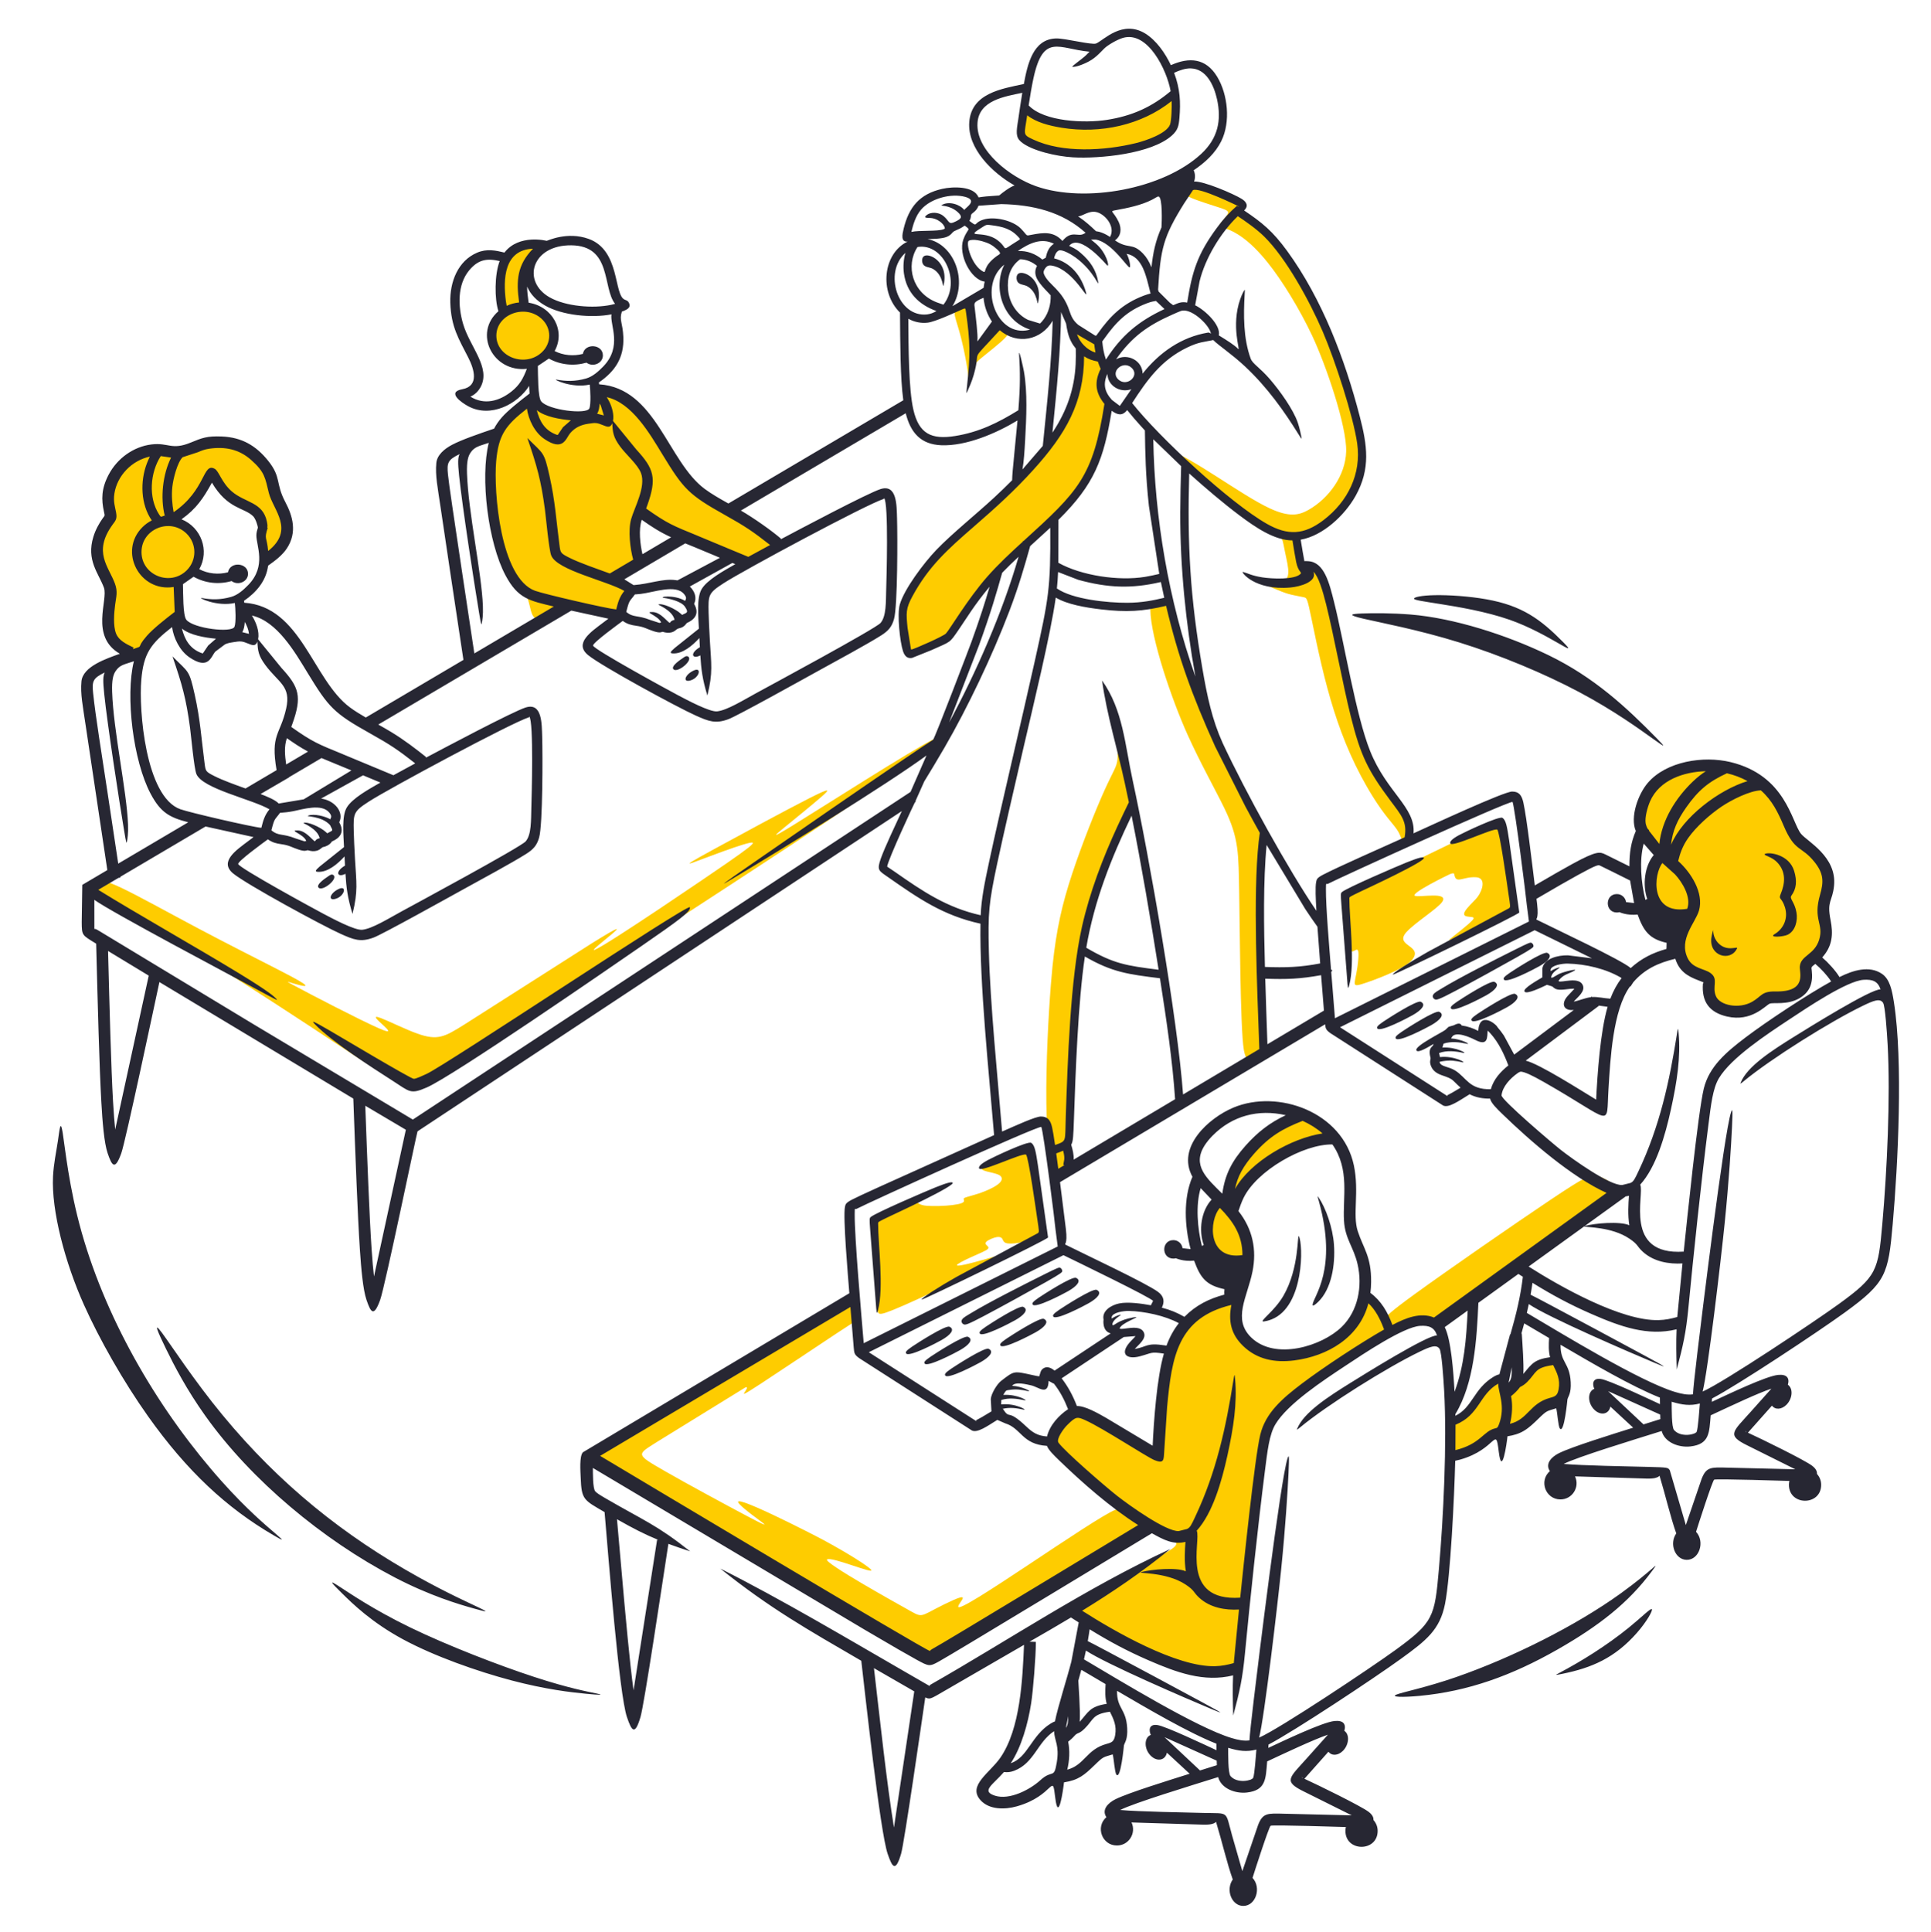
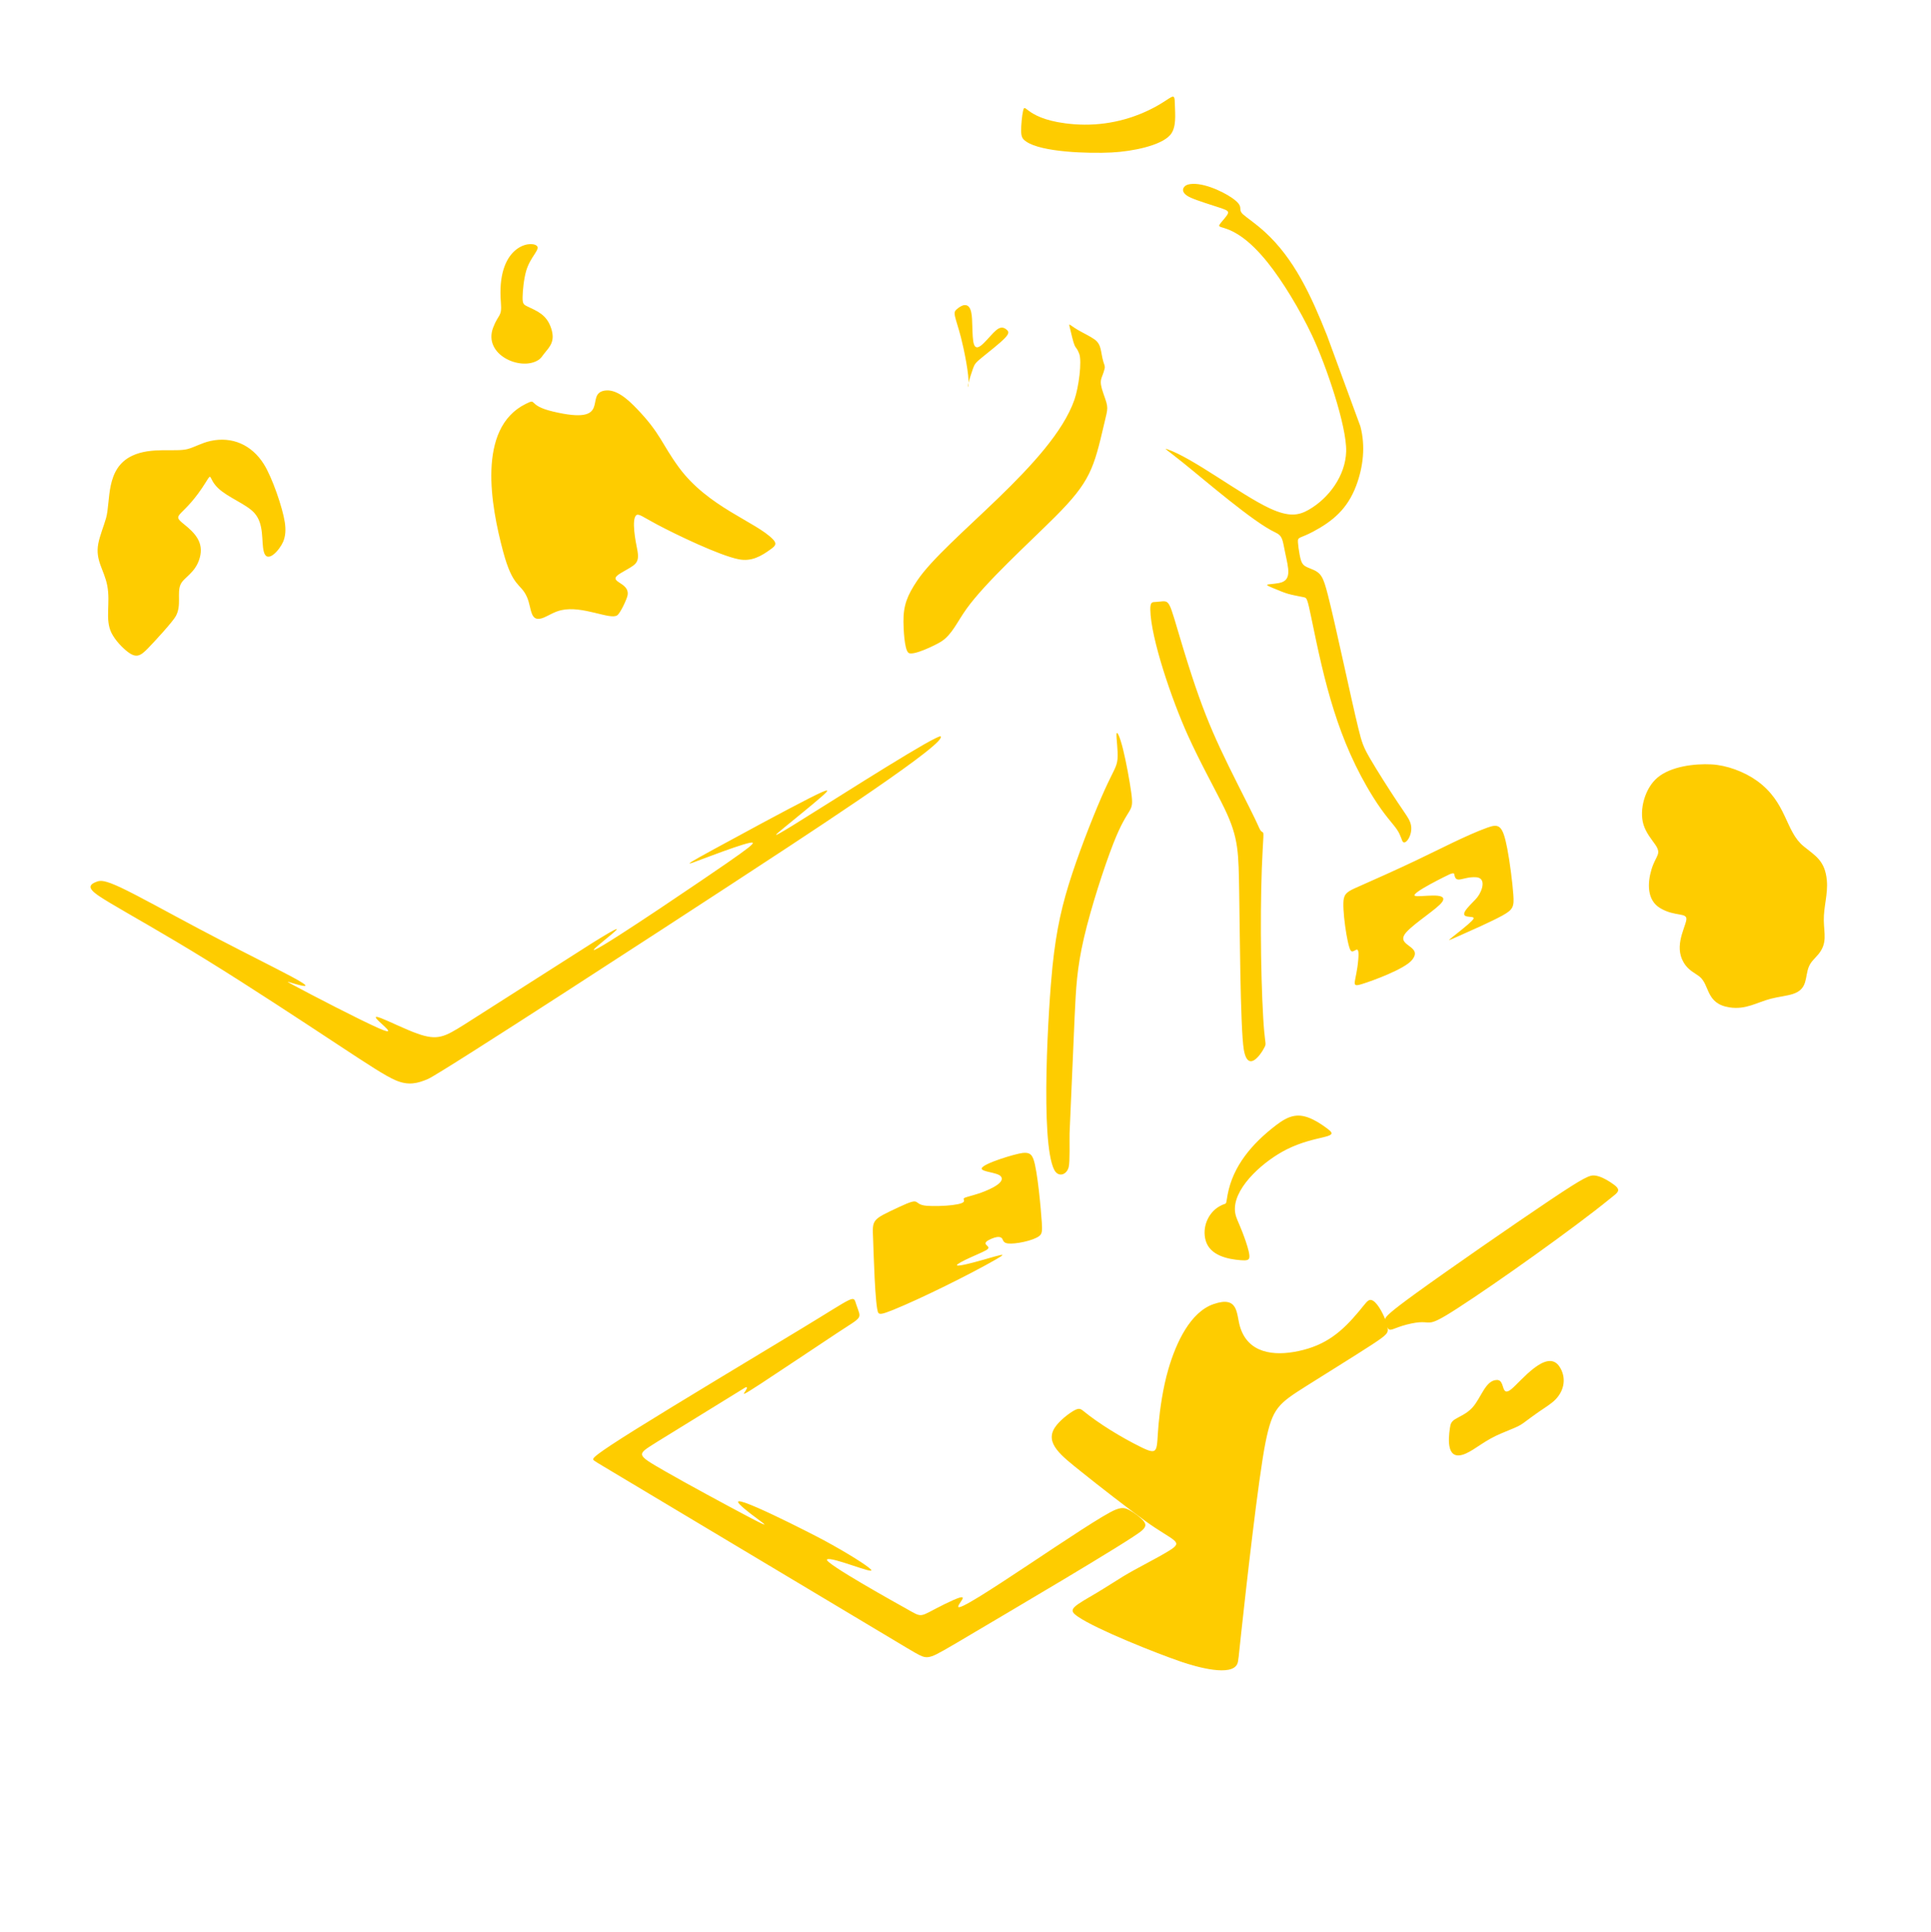
<svg xmlns="http://www.w3.org/2000/svg" xml:space="preserve" width="195.395mm" height="195.463mm" version="1.1" style="shape-rendering:geometricPrecision; text-rendering:geometricPrecision; image-rendering:optimizeQuality; fill-rule:evenodd; clip-rule:evenodd" viewBox="0 0 4085698 4087105">
  <defs>
    <style type="text/css">
   
    .fil0 {fill:none}
    .fil1 {fill:#FECC00}
    .fil2 {fill:#272733;fill-rule:nonzero}
   
  </style>
  </defs>
  <g id="Слой_x0020_1">
    <g id="_2511341534784">
      <rect class="fil0" width="4085697" height="4087105" />
      <path class="fil1" d="M3079020 3002323c8496,-5296 24128,-11197 36145,-24245 18992,-20619 27509,-58418 52363,-58606 17830,-136 7505,37391 29836,19762 19616,-15484 75570,-88006 102228,-48049 14695,22026 11126,49565 -8301,69461 -9719,9953 -22629,17263 -35925,26593 -46131,32377 -26687,23783 -78667,45165 -34570,14221 -54301,33360 -74906,42547 -41278,18407 -37820,-28546 -33945,-54006 1315,-8632 2676,-13326 11172,-18622zm-1966871 -2147744c-104083,51633 -72927,216926 -48082,310558 21182,79821 37554,67451 51024,98226 10503,23996 5414,55700 35733,43099 10104,-4199 21937,-12241 36712,-15584 45408,-10277 103433,21274 118444,10861 6708,-4652 20339,-34319 21805,-42052 5639,-29761 -47488,-27319 -14666,-47062 30671,-18449 41686,-18639 34807,-51923 -2553,-12354 -12747,-63209 -1207,-71020 5054,-3421 14290,4328 42545,19400 39982,21326 133428,66368 174021,74165 26694,5127 46851,-6141 68555,-22112 8870,-6528 12450,-11011 3582,-20176 -36001,-37215 -137688,-68043 -199552,-152883 -35980,-49343 -38102,-70912 -88102,-123092 -19526,-20377 -44300,-42930 -68998,-38552 -42909,7609 18693,74556 -109116,44114 -55986,-13334 -31158,-29038 -57504,-15967zm-841663 524659c-11043,-8397 -27047,-24669 -34817,-40657 -13951,-28713 -1556,-62707 -8780,-99889 -6511,-33519 -25656,-52793 -18972,-88491 3189,-17029 12052,-38336 16485,-54121 10120,-36036 -1888,-105286 55754,-132136 39986,-18627 90588,-7367 116249,-13815 14850,-3732 29782,-13062 49065,-17263 45738,-9961 87060,8100 112828,49145 17778,28316 39685,92386 44243,122624 2334,15473 1867,29159 -3655,41912 -7256,16763 -33669,47587 -40737,20531 -5669,-21696 1453,-58058 -20071,-81965 -16797,-18656 -55809,-32490 -76618,-52446 -20582,-19739 -12510,-34322 -24672,-14578 -49174,79826 -77153,67238 -47624,90828 23191,18526 42646,38679 33404,71414 -9207,32605 -34085,41063 -40663,56421 -7730,18045 2551,43668 -9765,66447 -6915,12791 -47739,56726 -58937,68227 -15760,16186 -24598,21594 -42717,7812zm880669 -630822c12161,-15101 23898,-26081 15239,-53186 -9552,-29899 -29757,-36967 -51430,-47413 -7538,-3632 -9453,-5961 -9236,-19492 220,-13533 2566,-38269 7770,-55863 8903,-30094 30955,-45381 21901,-52728 -14093,-11438 -85317,1246 -75612,120366 2532,31074 -5161,23246 -16408,53032 -21527,57013 57281,91895 94789,69051 6766,-4121 8477,-8167 12987,-13765zm-713881 1282626c91684,56549 202169,129342 273585,176350 71414,47005 103757,68225 125807,77862 27599,12063 47365,6693 69040,-2653 28000,-12075 526568,-336582 639362,-410348 135735,-88769 434251,-282673 445274,-311215 1871,-4847 -1075,-4044 -11452,985 -48072,23300 -250524,153065 -302129,184666 -47744,29236 -39037,21773 -16797,3578 22240,-18196 58008,-47123 77293,-63919 19283,-16795 22083,-21462 -25972,2957 -48055,24416 -146963,77912 -200152,106996 -53186,29079 -60649,33746 -45098,28615 8575,-2829 121710,-47221 126591,-41991 2179,2334 -9330,11664 -54431,42924 -34376,23827 -252276,172339 -279310,183355 -23371,9522 119584,-92181 -6221,-13842l-270444 172314c-41504,25859 -55959,34439 -99374,18972 -24883,-8864 -61274,-26903 -76982,-32814 -41734,-15703 55530,48020 -4977,21307 -41031,-18114 -141769,-70370 -180089,-90979 -18507,-9953 -12908,-7465 -1399,-4042 57688,17154 12000,-6800 -36858,-31881 -40902,-20996 -101553,-51476 -163597,-84371 -62044,-32898 -125478,-68208 -161560,-85314 -36080,-17106 -44804,-16011 -52061,-13483 -29086,10133 -8575,23509 28726,45906 38662,23214 111542,63520 203225,120069zm1827835 -1331685c11040,47771 9782,27120 18309,48894 6221,15883 -939,70989 -10074,97300 -47072,135586 -271724,291998 -332587,382645 -21115,31448 -29535,52544 -29161,87479 157,14593 1784,57230 10265,65162 8590,8034 58102,-16326 69205,-23329 23292,-14689 33351,-40737 53964,-69515 40371,-56361 131151,-138405 187296,-194487 74845,-74761 81850,-102467 103880,-196472 8456,-36080 9589,-32908 -1376,-63905 -11250,-31806 -3308,-30301 2233,-52532 1541,-6183 -502,-8492 -2520,-15358 -6041,-20559 -3287,-35986 -18424,-47056 -8809,-6442 -24626,-13880 -35252,-20097 -21552,-12611 -20230,-18054 -15760,1271zm-100462 -464645c-2177,9330 -4289,30424 -4023,42913 266,12489 2911,16379 10530,21744 32350,22779 132420,25679 181053,23177 44252,-2277 103985,-14509 123649,-36833 13924,-15808 10449,-43796 9991,-65463 -604,-28584 -3484,-13966 -45878,8165 -50911,26576 -108562,38907 -167260,34405 -104669,-8027 -102985,-49839 -108060,-28109zm-144050 434363c1865,8864 7312,24002 12646,44693 6415,24887 17987,80718 15965,101152 -535,5422 -1972,4987 -253,-3042 1719,-8029 6591,-23653 9982,-32795 3396,-9142 5309,-11802 18606,-22687 13299,-10886 37977,-29999 48682,-41188 10706,-11189 7440,-14455 3373,-17962 -15538,-13401 -27336,7994 -47746,28304 -24019,23900 -23354,-2095 -24626,-37473 -577,-16094 -136,-44227 -16717,-42612 -5598,546 -11973,5056 -16019,8607 -4046,3551 -5761,6141 -3893,15005zm499188 -250733c15114,6674 44049,15421 60218,20814 23668,7896 23310,8349 6177,28559 -22934,27053 15942,-12113 95845,87428 31428,39152 68131,99493 94256,154857 29370,62234 73519,191790 72005,245095 -1466,51558 -36988,99295 -79470,123479 -20216,11509 -40745,16176 -82423,-3264 -60865,-28389 -162786,-106965 -217176,-125096 -7463,-2488 -1207,573 33726,28544 46295,37067 148648,125807 194882,147327 16310,7592 15517,15178 21305,42844 7170,34273 14974,59443 -13065,64540 -22602,4109 -35630,895 -14085,9976 35400,14919 33767,13265 67117,20195 5989,1244 7076,2488 16017,46033 27200,132470 55010,256778 130944,377829 24339,38800 40979,54510 49763,67572 8788,13062 9721,23484 12987,26361 6321,5566 21868,-17184 15946,-38631 -2875,-10421 -10810,-20383 -27842,-45889 -17029,-25510 -43156,-66567 -57776,-91682 -14618,-25117 -17730,-34292 -25117,-64463 -15291,-62456 -48747,-221430 -64384,-281953 -10269,-39750 -14133,-47102 -36519,-55771 -15969,-6185 -19273,-8370 -23319,-29751 -1715,-9058 -3159,-19816 -3548,-26035 -776,-12397 3789,-7500 31741,-22355 42738,-22712 73114,-48749 91366,-97120 15118,-40063 20061,-84472 8958,-125965l-70634 -192304c-33366,-83690 -69277,-162455 -131879,-219201 -20828,-18882 -38401,-30077 -45868,-36998 -12807,-11873 5062,-15028 -23166,-34641 -22056,-15325 -67273,-35432 -93415,-28214 -9393,2593 -19935,16232 6432,27877zm-85869 871058c859,61074 45822,191604 78598,264439 26595,59096 59254,117259 77917,155672 31432,64695 29903,95753 31570,179624 1169,58838 2030,286813 9744,331564 9830,57019 44283,-2946 45646,-9583 1248,-6076 -1800,-10223 -4569,-57086 -5978,-101189 -6750,-258582 -1171,-356380 2819,-49435 2340,-30301 -5232,-41954 -2449,-3772 -4460,-10905 -22913,-47509 -67972,-134850 -92727,-181855 -138687,-332156 -36212,-118425 -25863,-104271 -59602,-102567 -6643,335 -11534,-705 -11302,15935zm-71535 263385c-832,7580 3569,35099 2168,52515 -1399,17418 -8598,24736 -26972,65251 -18376,40515 -47923,114231 -68919,177682 -20994,63451 -33437,116638 -41680,195796 -8481,81448 -26553,371876 3582,430710 8673,16937 26541,10892 30648,-5669 2934,-11827 1437,-54178 1867,-71382l10779 -248044c2708,-58295 4701,-101173 19636,-165466 14936,-64296 42815,-150008 61879,-198939 33525,-86048 44735,-61128 38169,-108738 -3264,-23678 -10731,-65124 -17495,-92029 -6764,-26905 -12828,-39267 -13663,-31689zm-460720 1001099c-57933,27106 -56045,25671 -54249,68524 799,19047 4029,146785 11120,155128 2695,3170 6894,3481 30765,-6160 58822,-23758 164182,-76003 218191,-107073 20140,-11586 16874,-11431 -3576,-5834 -10346,2831 -121388,36433 -61429,6921 15007,-7385 35380,-15471 43854,-20373 15059,-8707 -9286,-10202 2022,-19283 2428,-1949 27568,-16115 32971,-3889 1478,3346 2722,7699 11275,8786 15017,1911 53686,-5715 66406,-15785 5598,-4431 6532,-9253 5288,-28925 -1667,-26359 -9113,-110089 -17575,-133278 -3887,-10654 -8864,-15007 -23016,-13453 -15216,1671 -83788,22279 -86469,32427 -2064,7812 33703,8335 40592,17261 11553,14967 -35055,32176 -47200,36157 -14231,4665 -26673,7310 -30482,9564 -5501,3258 12389,10120 -25115,14852 -16019,2022 -40590,2645 -54065,1518 -32481,-2714 -8262,-20952 -59309,2913zm-131145 266739c-42242,27896 -121556,81082 -160590,106588 -39035,25506 -37790,23327 -34524,18351 3264,-4977 8554,-12751 1865,-10419l-186932 115237c-43131,27549 -47139,25270 16952,62209 44789,25815 130637,72160 173247,94709 80200,42441 8318,-25 -15396,-24571 -31522,-32630 160011,66084 177289,75424 51790,27994 94400,55056 100621,62675 9437,11559 -84593,-28831 -93156,-21619 -8013,6748 157443,98325 165937,103109 39194,22070 26280,19164 82736,-8554 62910,-30886 30229,-4799 28927,4977 -2785,20897 284366,-185613 332838,-204802 13717,-5430 20314,-4159 30242,1380 9928,5537 23191,15346 29171,22777 5982,7431 4680,12487 -3850,20166 -21993,19804 -303430,185061 -349524,212424 -68114,40436 -83667,49454 -94555,53186 -10886,3732 -17104,2177 -26282,-2334 -9175,-4508 -21305,-11973 -113838,-67338l-553966 -331336c-23114,-13890 -23114,-13890 -22409,-16462 705,-2574 2114,-7718 89145,-62102 87029,-54382 259680,-158001 351127,-213321 117917,-71330 109083,-72022 116401,-50458 10662,31417 14892,22884 -41477,60106zm500970 164072c-11206,6476 -30194,21295 -39336,35083 -22286,33615 13870,60170 55786,93906 37050,29818 97913,77055 135159,103960 60722,43863 83067,42836 51246,62634 -26581,16538 -68459,36904 -97239,54353 -16094,9759 -35848,22746 -55675,34604 -19829,11858 -39737,22587 -47746,30441 -8008,7854 -4119,12832 7465,20764 39539,27068 165464,77164 217647,95021 35198,12044 106887,31748 119057,4826 2566,-5677 2641,-13184 8586,-67713 8786,-80568 35986,-326437 51401,-402081 14656,-71913 26566,-80537 86469,-118425 38529,-24368 103222,-64338 136872,-86283 35317,-23030 36875,-25995 34501,-38242 4337,11988 11222,2296 40440,-5211 62468,-16048 29799,15768 107699,-34510 84482,-54527 248901,-171662 321320,-230739 19831,-16176 28860,-18909 1570,-36475 -9336,-6010 -21010,-12268 -31837,-13627 -10827,-1359 -20812,2179 -95345,52101 -74533,49922 -213616,146231 -282451,196074 -58412,42299 -66238,51137 -66318,55794 -5161,-13612 -18455,-39070 -30012,-40818 -6687,-1010 -11398,7285 -24952,23561 -36795,44191 -70471,72288 -128401,84627 -52415,11164 -107525,4761 -124027,-52720 -7678,-26746 -2610,-64925 -55675,-46654 -48791,16801 -78956,80589 -95604,137671 -11781,40394 -17847,85494 -20646,115665 -5225,56300 2405,68940 -38259,48751 -41857,-20782 -87836,-48994 -120761,-75815 -6300,-5131 -9725,-6999 -20933,-523zm720808 -1162517c53630,-25351 109756,-54964 154662,-71225 25015,-9058 32582,-5338 42221,44243 5445,27994 11043,72472 12830,97743 1790,25272 -232,31338 -23404,44112 -23172,12772 -67495,32254 -91008,42723 -23509,10467 -26211,11923 -14934,3038 61561,-48511 47848,-40868 31448,-43917 -19609,-3645 12590,-28638 22085,-41136 10645,-14014 18723,-40337 -2722,-41832 -27603,-1926 -42708,15034 -46188,-5133 -389,-2254 -77,-5209 -9953,-1244 -1681,675 -84367,40668 -73482,45644 8747,3998 72733,-9798 57697,12755 -9232,13849 -58134,44379 -75658,63915 -27108,30221 37090,27637 11770,59016 -15413,19101 -83027,43942 -106093,51014 -25949,7956 -11651,-2959 -7622,-52488 3136,-38539 -9673,-8592 -16329,-18817 -7291,-11204 -18739,-90504 -14242,-109842 3109,-13376 12251,-16851 39451,-28776 27202,-11925 72455,-32297 109470,-49793zm509737 -35731c-6821,-9828 -19319,-24519 -24607,-41937 -9591,-31591 3224,-77277 29556,-99370 28523,-23933 78389,-29861 114258,-28007 32076,1658 68996,15331 95567,34215 64722,46000 60011,106870 99454,139032 24837,20251 45264,30202 49142,72237 2639,28598 -6938,55813 -6455,84834 464,27892 7962,47704 -11467,71380 -6764,8243 -15337,14930 -19935,25740 -9259,21769 -1290,47566 -33914,58242 -12830,4199 -30871,5909 -46888,10108 -29763,7801 -52544,23534 -87012,18351 -51284,-7714 -41397,-47601 -64074,-65471 -7697,-6066 -19829,-11509 -28680,-22934 -27484,-35480 -3084,-75803 933,-95721 3636,-18024 -22907,-6532 -55376,-26054 -28195,-16952 -26721,-53163 -18250,-81498 9177,-30694 22526,-31860 7749,-53147zm-876727 879652c-27321,-2129 -65155,-9767 -74255,-41611 -7835,-27415 4625,-58004 28469,-72014 18512,-10875 12883,1976 17960,-25104 11394,-60777 51470,-107561 101618,-146258 28607,-22075 48578,-27469 78927,-12673 12441,6066 24883,14930 32875,21119 24808,19210 -26269,11061 -88102,41910 -46407,23151 -108593,76574 -109913,124560 -387,14152 4462,23154 9840,35741 5581,13060 23319,57820 20621,69120 -1244,5211 -6064,6143 -18039,5211z" />
-       <path class="fil2" d="M1057232 552281c-26434,-6072 -45000,-3709 -64325,19375 -25696,30694 -23781,76608 -13234,113033 14267,49274 59518,92993 37130,134231 -5089,9376 -12550,16316 -21560,20199 29498,18300 61038,9658 86839,-10771 17629,-13959 24881,-27750 32645,-48059 -72424,7647 -113626,-75706 -60147,-121928 -8492,-25761 -8266,-77914 2653,-106080zm-340595 2803292c22194,14248 72612,49322 151800,87684 79190,38361 187150,80012 261679,104397 74533,24389 115634,31511 132075,35074 16441,3563 8220,3563 -22744,548 -30961,-3013 -84668,-9041 -157282,-28224 -72612,-19181 -164130,-51512 -229894,-87134 -65762,-35622 -105766,-74531 -128784,-97275 -23018,-22742 -29044,-29318 -6850,-15070zm-374024 -535965c19181,25759 67405,100290 127960,173724 121656,147526 258078,256167 415126,343334 59735,33155 104673,53431 126595,63844 21920,10413 20824,10961 -10413,2191 -31237,-8768 -92616,-26852 -167147,-65762 -152078,-79393 -303135,-205436 -399781,-340867 -40279,-56446 -66036,-106316 -83847,-142760 -17811,-36444 -27674,-59459 -8494,-33705zm354939 -639398c19657,11396 169245,100673 177628,102070 4092,682 20197,-7063 26990,-10139 41387,-18742 554700,-361783 557468,-352788 2683,8719 -23085,27325 -101932,81791 -69001,47664 -399298,275413 -454926,299561 -34648,15040 -35685,9094 -72202,-14317 -44139,-28297 -129250,-82952 -164609,-119812 -8084,-8425 -4109,-7053 31582,13633zm570106 -1367198c120527,8071 144728,163110 223608,221496 14093,10434 31919,20615 49891,30677l370084 -218396c-6499,-47585 -6440,-120274 -6959,-185508 -44141,-43056 -36435,-124753 15904,-150141 -14739,1012 -11082,-15398 -8299,-26924 11068,-45826 33481,-73778 81793,-84702 22083,-4993 67363,-6426 76748,18079 5204,-784 10578,-1514 16427,-2089l27321 -1997c6988,-6116 23216,-18292 32490,-21163 -47258,-26767 -99738,-78147 -95876,-133673 4261,-61274 68235,-70859 115536,-80948 7703,-41036 18873,-95067 68221,-96409 19156,-521 76012,14520 84873,10637 15961,-6994 55679,-50855 104056,-20843 23258,14430 41995,41356 53945,66753 38930,-17433 74149,-15116 98166,24839 22098,36762 28745,94969 8441,135906 -12567,25339 -33880,45078 -58406,61653 3398,6789 3753,16270 859,23726 20266,-1232 83819,26204 100947,36824 10873,6741 14409,15526 4987,24477 37964,25554 60446,43718 90958,85578 74182,101775 122243,228963 153619,349844 15864,61124 23442,110904 -8768,168413 -23053,41159 -69070,84317 -116129,92622 2936,18037 5733,34961 7513,43693 1150,5650 -11871,383 8692,1782 33759,2298 44243,45845 54535,86964 21506,85923 45805,238925 76210,314819 35066,87527 96539,119067 91748,173981 37583,-16929 191135,-88388 208649,-88388 14256,0 20239,7473 23743,23145 7168,32063 18746,131465 24230,175463 34928,-20412 60342,-34959 79154,-45249 52471,-28697 58675,-25857 70335,-20235 10183,4910 29255,14396 50694,25104 -31,-28916 3247,-50815 13537,-74728 -12535,-29447 4707,-77906 25675,-102176 39152,-45318 117344,-57529 174715,-43668 117066,28285 129058,126720 149104,151695 12876,16042 76183,48059 69944,109963 -3387,33600 -15620,31507 -7459,72164 6010,29935 4264,55221 -17602,79493 12050,10227 28352,27896 36532,41496 28630,-14307 63177,-25046 89810,-6867 16657,11371 21330,34177 25447,60522 19526,124912 8575,341730 -2612,468978 -9372,106620 -14307,123793 -101357,186985 -56760,41205 -226310,153502 -280887,181939l-552 7120c37954,-17631 115157,-54533 140230,-56973 18397,-1790 24843,6430 20738,20799 11933,8266 9508,29673 -2844,42175 -10350,10476 -23925,11287 -30815,2043l-50886 57216c30064,13750 119182,57469 135707,69816 12314,9200 10022,16406 10495,17585 5468,6051 8801,14068 8801,22865 0,44912 -68227,44914 -68227,0 0,-2819 343,-5554 989,-8174 -2311,-36 -153069,-4920 -159137,-2737 -3442,1238 -34704,98494 -38374,110337 19392,20860 6896,59298 -19542,59298 -24640,0 -37836,-33928 -22279,-55926 -11703,-32492 -23831,-84006 -34698,-119485 -2246,-7329 4059,4353 -27432,3540l-152140 -4719c10645,22353 -5541,48764 -30815,48764 -31626,0 -46016,-39426 -22300,-59928 -10783,-15787 3709,-30311 19317,-38018 27193,-13430 109819,-39033 156854,-53866l-48183 -44534c-3279,16418 -20899,19846 -34372,6208 -14192,-14367 -14235,-38322 418,-43892 -4107,-8123 -5154,-23459 13732,-20826 17460,2434 100434,41857 125160,53293 -67,-4527 -128,-9161 -184,-13819 -59443,-23425 -146461,-74575 -210207,-111830 -634,38106 19212,37272 21468,78922 1309,24189 -5207,29853 -6894,36490 -8,38 -6835,73877 -15977,61753 -3714,-4924 -5135,-32933 -7772,-42725 -19923,6373 -18474,3277 -38181,22505 -8642,8435 -18576,18127 -29627,24785l13 23c-11339,6827 -22955,9941 -35288,11883 -1489,14317 -11789,87581 -18459,32872 -7022,-57598 -3919,-5510 -81718,16441 -3498,987 -6982,1821 -10436,2492 -1844,75478 -10083,244757 -21589,302884 -10848,54805 -39693,77206 -92503,115544 -56524,41031 -226619,153711 -280891,181939l-554 7122c30572,-14200 114641,-54483 140234,-56971 18371,-1786 24793,6317 20738,20795 11942,8282 9497,29682 -2844,42175 -10348,10478 -23925,11287 -30815,2043l-50884 57216c30041,13740 119172,57465 135705,69818 12310,9198 10022,16398 10497,17581 5468,6051 8799,14072 8799,22869 0,44912 -68227,44910 -68227,0 0,-2819 345,-5556 989,-8176 -2229,-33 -153136,-4914 -159137,-2737 -3446,1250 -34692,98467 -38372,110337 19392,20862 6894,59300 -19542,59300 -24640,0 -37836,-33928 -22279,-55926 -11733,-32559 -23816,-84031 -34698,-119485 -2227,-7256 3868,4356 -27430,3540l-152143 -4719c10647,22357 -5549,48764 -30815,48764 -31620,0 -46023,-39424 -22302,-59928 -10764,-15800 3699,-30305 19321,-38018 27208,-13435 109806,-39030 156847,-53866l-48178 -44536c-3279,16421 -20902,19846 -34372,6210 -14169,-14342 -14261,-38305 420,-43892 -4109,-8132 -5152,-23461 13729,-20826 17479,2438 100420,41851 125160,53295 -67,-4514 -125,-9152 -182,-13821 -59512,-23453 -146405,-74552 -210209,-111832 -634,38098 19214,37293 21468,78920 1311,24193 -5217,29895 -6896,36498 -8,29 -6835,73875 -15977,61747 -3716,-4931 -5127,-32916 -7772,-42723 -19946,6375 -18489,3295 -38194,22518 -21826,21290 -34342,31923 -64892,36684 -1489,14319 -11787,87573 -18457,32864 -6902,-56603 -1213,-4747 -81319,17865 -25573,7218 -58776,7404 -77126,-13301 -27425,-30945 19971,-57274 42297,-89666 42368,-61469 46882,-165682 50016,-238682l-184360 106724c-12738,7247 -15005,7040 -18081,6651l-6 46c-1150,-142 -2469,-318 -6507,-2237 -7099,48254 -44331,307850 -51154,330901 -11914,40260 -18788,28113 -28396,98 -16046,-46815 -47587,-338011 -55809,-408448 -114469,-66548 -193314,-111004 -298432,-195133 127644,63993 274488,151291 389365,217532l54169 31237c2009,255 -3400,-443 1903,-3458 162261,-92300 329542,-204934 506860,-286683 -61705,50232 -123347,91788 -186552,130570 68346,43746 200258,119567 281347,117355 14436,-393 26286,-2936 39484,-6580l11020 -113286c-29027,1687 -60798,-3787 -83721,-24542 -13326,-12065 -9054,-14892 -29077,-28243 -42920,-28617 -109317,-22436 -92376,-26819 19871,-5140 72608,-10384 92700,-1238 -3565,-21190 -1959,-46481 -807,-62297 -25970,6451 -46029,-4333 -71041,-18225 -148598,89839 -295896,178886 -380851,229890 -39921,23965 -59921,35814 -69931,41435 -19595,11003 -21380,10258 -46859,-3693 -16623,-9100 -48059,-27089 -108688,-62759l-576440 -343060c48,9428 -408,43637 5100,49619 3222,3500 9669,7645 21336,14428 81965,47656 108476,56110 179334,112420 -17491,-5717 -32479,-10873 -46004,-15889 -14200,91939 -50880,338489 -59041,366323 -12055,41105 -18886,28701 -28515,608l-15 4c-16904,-49297 -38999,-336999 -47438,-434092 -44310,-25732 -48756,-26300 -50537,-72409 -525,-13566 -3147,-45740 4665,-54152l563737 -336461c-2904,-37452 -13729,-161251 -9240,-182991 1089,-5250 1765,-8220 14626,-14942 8581,-4485 24996,-12073 57575,-26924l243314 -109677c-10879,-132259 -30934,-320404 -28805,-447298 -78812,-17240 -130409,-52883 -196022,-98793 -19281,-13491 -23618,-14022 -14871,-38968 8322,-23735 31528,-72217 44523,-100503 -341578,225860 -683118,451767 -1024731,677566 -1491,2183 -68720,328193 -79221,357037 -13541,37180 -19835,25698 -28732,-247 -7507,-21895 -11316,-65793 -14062,-106921 -4770,-71476 -9328,-194646 -13884,-319148l-410286 -246536c-11283,52241 -71685,337362 -80683,362281 -13556,37542 -19854,25989 -28766,-15l-15 4c-7576,-22100 -11032,-66841 -13405,-108708 -4234,-74684 -7580,-204549 -10921,-334761 -29918,-18549 -30420,-16646 -30549,-46014l1171 -78412 53015 -31290 -45535 -304003c-6432,-43984 -11710,-68348 -9221,-95192 2944,-31766 52787,-48124 81254,-58435 -64014,-36908 -24186,-113982 -33732,-139891 -11333,-30758 -37675,-57910 -22252,-107799 4494,-14532 12098,-28302 19831,-39081l50 0c4517,-6200 4456,-4834 2689,-12719 -6110,-27254 -5763,-49891 9673,-79303 18259,-34794 52710,-59428 90584,-64060 36268,-4435 42200,12801 82839,-3854 24124,-9886 34503,-14281 66088,-12981 42075,1733 72089,19099 97992,51369 28387,35365 15252,47530 36139,86920 16291,30723 25357,64436 3929,97750 -9834,15287 -24883,26363 -40139,37259 -4201,32532 -25328,56789 -50999,74368 169,1102 358,2419 548,4015 120579,8128 144699,163070 223606,221496 9775,7239 21347,14355 33516,21391l206617 -121932c-18951,-125618 -37851,-250902 -48155,-321368 -6432,-43984 -11707,-68346 -9219,-95190 1539,-16605 16498,-29686 33456,-38566 20366,-10666 54305,-22378 88727,-34125 4328,-8299 9654,-16086 16362,-23749 12975,-14821 39001,-35371 58757,-50543l-922 -16147c-24448,38677 -81331,68394 -128542,43231 -14394,-7672 -46579,-29958 -13021,-36145 36385,-6708 25295,-42370 12832,-66878 -19705,-38756 -36494,-64534 -38071,-116117 -1357,-44367 16404,-88740 56680,-105904 20883,-8901 39403,-4707 57874,-240 30733,-39913 89342,-24839 89350,-24839 2294,-253 43493,-20400 88765,-4128 67441,24239 52620,119232 76516,128680l-15 40 855 328 8 -21c3571,1351 6256,2373 8121,6779l38 0c2913,6927 617,11555 -9800,15938l0 38c-1441,604 -3243,1315 -5391,2078 -6041,18394 1913,23206 3124,53962 1708,43407 -17255,72277 -51762,95870 171,1102 360,2419 550,4017zm299917 267080c27350,15841 65389,42671 85007,59654l-1190 1489c37383,-19875 184844,-98113 211778,-106557 34775,-10902 33958,33968 34842,62132 1133,36070 1353,185502 -6415,212915 -4606,16260 -11741,24780 -27367,34671 -29280,18532 -93942,53481 -136688,77026 -29590,16297 -167501,93116 -186180,100035 -27612,10227 -41604,4749 -69743,-7860 -38872,-17418 -198098,-103928 -227220,-127586 -30819,-25038 7093,-50000 31333,-68446 3703,-2817 7578,-5731 11565,-8703l-78466 -17060 -408471 241056c9123,5108 18194,10242 27164,15676 28283,17134 52469,35934 74203,53209l-1248 1570c37391,-19881 184879,-98139 211832,-106588 34777,-10905 33958,33970 34842,62132 1133,36074 1355,185496 -6415,212915 -4609,16264 -11737,24778 -27367,34671 -29278,18532 -93942,53481 -136686,77026 -29594,16301 -167499,93116 -186182,100035 -27612,10227 -41604,4749 -69743,-7860 -38876,-17420 -198094,-103924 -227220,-127586 -30823,-25042 7103,-50002 31333,-68444 3703,-2819 7580,-5731 11567,-8703l-101507 -22399 -180557 106555 240 1587 -3929 590 -42786 25251c79660,49389 211669,123966 298593,177086 65354,39936 74121,49253 78094,53636 3973,4385 3151,3837 -41512,-20276 -46811,-25272 -308935,-163894 -343439,-189262l56 61379 -27 10c487,1255 -761,-2426 9892,4261l328145 198351 326870 195522c4550,2651 7235,4318 8830,5368l1053152 -693224 33726 -77049c-85342,62498 -312912,202289 -404341,257077 -36580,21920 -37128,21920 40417,-31785 77544,-53707 233183,-161119 313303,-215495 32134,-21811 52112,-35085 64576,-42972 4370,-5181 76626,-194596 80888,-206343 18238,-50280 29460,-85973 38685,-117514 -32534,38765 -49684,68191 -64760,89982 -21048,30422 -15463,24835 -58730,44367l-40693 16299c-10564,1779 -15835,-4759 -18959,-14179l-33 0c-6593,-19915 -12730,-77889 -6886,-98628 9215,-32695 51116,-88395 77392,-115784 32607,-33989 84010,-75215 122448,-110770 12623,-11676 25397,-23984 37910,-36622 56,-4759 481,-11576 1296,-21224 2093,-24759 6748,-68158 10079,-105219 -44360,26819 -108232,54562 -161257,52450 -43373,-1727 -64921,-26407 -75257,-67681l-348790 205837zm61812 72892c-36697,-28862 -53686,-40088 -95261,-63317 -77201,-43135 -87893,-55114 -132498,-128205 -27147,-44486 -64413,-109187 -117813,-121288 1740,2783 3521,5890 5192,9234l38 0c6037,12086 10513,27842 7967,41105l49402 60540c37333,40657 43930,60300 22857,118885 -753,2093 -1476,4042 -2173,5878 45052,31942 56938,36339 108426,57360l0 48c17654,7229 33928,14072 48685,20278l17 -40 14664 6160 -6 17 44394 18413c13338,-7379 28628,-15693 46111,-25069zm-1062660 622730c-8111,5968 -64139,46568 -62763,52187 2078,8487 161401,95326 179566,104895 19777,10417 67324,35852 82914,34215 20937,-2198 54575,-23243 83983,-39269 21117,-11509 250800,-135321 261740,-147666 12550,-14164 11262,-45172 12057,-71292 544,-17855 5480,-183687 -4479,-192998 -761,-711 972,1238 -924,1832 -36333,11385 -295888,150664 -338598,178297 -32425,20979 -32617,24644 -31752,62688 332,14511 1328,35112 2656,58748 2825,50322 6871,66880 -5299,116136 -10511,-34188 -13081,-55827 -14871,-84905 -16784,8901 -23557,-3954 -974,-17334l-1062 -19390c-15007,16435 -36019,34004 -56469,32530 -5685,-410 -6645,-2193 4316,-11509l51131 -40818c-1244,-25780 -5006,-64934 5537,-83207 11505,-19942 47380,-39474 71449,-53274l-36753 -15333 -88744 49182c29186,4069 48820,28992 38376,50169 17230,29581 -14137,39526 -15689,40732 4,0 -4316,9033 -19549,12075l-2775 2081 -17 -21c-11998,11051 -27319,4182 -28550,4249 -3316,178 -4494,3369 -18612,-1102 -15166,-4803 -19570,-9177 -36737,-11572 -11921,-1662 -19097,-3540 -29107,-10325zm265692 -135615c13338,-7379 28630,-15693 46111,-25069 -36632,-28822 -53745,-40122 -95263,-63317 -77227,-43143 -87895,-55135 -132512,-128236 -27122,-44436 -64438,-109194 -117796,-121259 8889,14238 16389,33619 13194,50336l49406 60545c37347,40668 43917,60315 22855,118885 -751,2089 -1472,4036 -2168,5867 44942,31902 57046,36400 108422,57370l0 50 107753 44827zm1716627 782842c-27618,42813 4621,70134 37153,102452 5621,-40781 20358,-69065 49103,-101465 25606,-28862 52321,-49414 85233,-64616 -57962,-13361 -113120,1052 -154677,43064l-23 -23c-6900,6982 -12548,14014 -16789,20588zm-428772 -29019c31676,-13932 70671,-31817 82115,-31817 14261,0 20241,7469 23745,23145 1568,7019 3513,18259 6231,37149 25282,-9403 20718,-4977 22660,-60651 4048,-116060 9294,-289537 34181,-400705 16536,-73858 44434,-146290 74977,-212580 8130,-17642 16226,-34393 24320,-51118 -3028,-14635 -6037,-28797 -9046,-42608 -15647,-71842 -37548,-142363 -47695,-215207 44454,62424 48273,135523 64821,211508 34874,160109 95144,505334 106599,664433l161378 -96083c-4412,-124443 -13688,-326535 -1428,-438382 830,-7576 1635,-13437 2434,-19045 -9905,-17732 -20124,-36360 -30386,-55503l-64285 -127523c-47923,-106118 -77753,-187501 -103613,-297259 -49770,11802 -83274,13970 -137982,7492 -32346,-3831 -71353,-10421 -95452,-24912 -11273,79604 -47804,228777 -68771,319566 -19998,86571 -42092,182192 -54966,242270 -18062,84292 -19833,105545 -17801,186721 2779,110992 18491,266072 27963,381110zm114570 46200c1351,9895 2817,20929 4335,32544l12993 -7737 -2246 -504c433,-8345 4573,-10932 -485,-30075 -4527,2051 -9527,3925 -14597,5771zm31612 -18302c3139,9945 5719,20881 5288,31457l214598 -127780c-5520,-81770 -17849,-164950 -32049,-255895 -67190,-8341 -101219,-12646 -158857,-46033 -14557,97497 -19703,245679 -23122,343913 -1269,36333 -1662,47566 -5859,54339zm415235 -212631l119563 -71175 -6014 -74929c-44569,7983 -72597,9071 -118149,7413 1276,43626 2909,90864 4600,138691zm111600 -170959l-5779 -77628c-7768,-10892 -15843,-22380 -25615,-37186l-81864 -135789c-7479,74452 -5851,175235 -3638,258026 43616,1600 74370,721 116897,-7423zm-329923 -773574c-2509,-11181 -4889,-22311 -7141,-33351 -61992,14622 -112585,12462 -174761,-4646l-42731 -16471c-512,11917 -1259,23024 -2492,34754 33132,23099 107025,30407 148768,30292 31095,-88 55110,-5069 78358,-10578zm-10549 -50489l-21893 -143607c-7107,-65415 -7843,-112748 -8492,-159837 -1660,-1782 -3304,-3555 -4922,-5319 -12009,-13094 -22850,-25732 -32550,-37799 -10219,12477 -19498,10909 -32783,1468 -16851,102450 -36028,155160 -112656,230709l-157 90843c48762,27279 127879,38968 183624,29730 10359,-1717 20155,-3900 29828,-6187zm-230636 -97714l-42508 38911c-11841,42326 -24071,85145 -44367,138309 -35754,93655 -87962,203531 -136797,287777 -16203,27948 -29581,49872 -42934,71746 -6453,14639 -12625,28412 -18453,41287l249 2045 -1677 1108c-1129,1324 -57053,121445 -58625,135818l16201 10911c59735,41837 109986,75734 181713,91941 1430,-34610 7994,-67127 18003,-113846 23724,-110720 69318,-301583 96468,-423858 29523,-132964 33611,-153290 32726,-282148zm-67052 61442c-11837,11049 -23490,22292 -34683,33880 -11651,41312 -23536,83100 -48877,152964l-63428 163875c57546,-106559 113537,-234427 146988,-350720zm302395 -696898c746,-9531 2532,-63305 -6043,-65205 -2465,-548 -5892,2601 -13905,6712 -23145,11873 -52425,17727 -76723,22127 -14695,2662 -5119,1543 5890,24456 7001,14570 5395,30434 -7670,39390 28084,19432 36387,4000 59374,27934 7680,7996 13284,17642 17886,29071 3285,-31047 8663,-56183 21190,-84484zm-108851 20312c12372,-22390 -11406,-49398 -29675,-52841 -15816,-2982 -28000,8590 -37830,9368 15289,10166 26719,20764 37905,31384 1083,512 11329,-6 29600,12090zm-172183 -278286c33201,34802 119423,37740 165059,30641 54017,-8404 95335,-27170 135304,-60760 -7586,-44164 -48289,-128309 -101124,-112686 -11992,3546 -32341,15275 -39482,22581 -15312,15666 -23737,24983 -48396,34455 -9453,3630 -16577,4590 -18700,4144 -3162,-663 19036,-15247 28975,-24797 2455,-2359 4813,-4809 7111,-7210 -65120,-5782 -97783,-40362 -118705,56591 -3670,17004 -7162,38129 -10041,57040zm302535 -9259c-63700,50939 -150756,69714 -232177,56565 -27369,-4420 -54602,-11578 -73442,-26409 -6007,42096 -10484,40354 12895,51313 62025,29073 151015,23655 216796,7588 22512,-5499 65498,-20590 72505,-39338 3095,-8280 3960,-38025 3423,-49720zm-315995 -17439c-36306,7755 -91426,15434 -94774,63512 -4130,59328 69900,115262 124435,134331 103404,36157 269219,5815 349292,-68982 34639,-32358 43112,-70276 32981,-115569 -6603,-29523 -22625,-63901 -55242,-64936 -11546,-366 -23471,3919 -35488,9303 12732,33822 14118,62061 11218,96165 -1365,16065 -3162,25079 -15833,36475 -43365,39001 -152868,49452 -209678,46203 -34052,-1949 -87577,-13972 -109532,-32730 -11741,-10033 -10269,-21019 -5947,-47263 2024,-14250 5052,-35564 8569,-56509zm270068 419446c-7820,-30422 -15388,-72961 -49446,-78778 5081,8044 9179,26146 6716,28609 -3262,3262 -37021,-52682 -71723,-58736l-10265 -10 10505 8636c22648,19609 29142,49431 24011,46207 -1727,-1085 -57617,-69509 -80752,-41638 7130,4017 12170,4517 24375,15024 20350,17520 32668,36153 36923,60626 2794,16067 -7233,-21460 -48124,-51275 -8502,-6200 -28339,-17688 -35227,-14394 -5708,2729 -8638,10585 -9826,16523 34993,8845 57726,36937 67351,71512 6363,22855 -25173,-45973 -69737,-55694 -9094,-1984 -12751,-462 -17357,6731 -2704,4220 -3327,7473 -1079,12287l36 0c10294,22079 38271,31586 53113,75715 4220,12548 7611,20651 18668,30073l-15 17 35806 22656c2193,1114 2396,418 5652,-4178 26798,-37839 53013,-63342 97170,-80183 6375,-2432 11086,-3768 14560,-4560l-1336 -5167zm-434094 -132138c845,-6674 -11339,-19153 -25765,-21918 -7992,-1531 -21027,713 -13633,-5805 9740,-8586 26769,-6961 36377,855 14043,11423 9621,20161 26671,11457 9037,-4615 16138,-8374 3914,-19402 -18079,-16308 -38903,-12230 -33788,-15174 15595,-8977 38844,-719 47392,10474 3827,-5570 29370,-20157 1970,-27651 -29320,-8019 -72670,2971 -93333,27060 -11503,13410 -16826,31733 -20469,47041 16939,-3801 54945,-537 68250,-5631l10 29c924,-355 1710,-815 2405,-1334zm155246 95627c10250,-8922 53293,11599 42301,60317 -2520,11164 686,-20450 -22675,-33738 -8086,-4600 -19202,-2321 -22434,-13290 -1301,-4418 -617,-10311 2808,-13288zm-199828 -36919c10254,-8920 53291,11605 42301,60317 -2520,11170 677,-20458 -22675,-33738 -8086,-4598 -19199,-2317 -22434,-13290 -1303,-4416 -617,-10309 2808,-13288zm204066 6118c-21380,15490 -28023,38633 -25512,65088 2580,27168 18029,51466 42232,63194l25301 7764c2965,-2806 5690,-5947 8138,-9368 9629,-13456 15038,-31195 14388,-50351 -598,-1464 -22976,-22095 -29447,-35988l27 -15c-4347,-9326 -3975,-17761 548,-26330 -10156,-8435 -22535,-13721 -35674,-13995zm20839 148740c-58999,-19248 -78579,-89578 -54303,-137372 -54500,42476 -19626,147731 45270,139377 3103,-399 6118,-1077 9033,-2005zm-25621 -166200l46 67c19118,-1060 37119,5830 51735,18058l7153 -3891c2480,-11425 6114,-22353 17315,-29498 -26501,-13633 -52933,-859 -76250,15264zm-212396 -8435c-25903,39568 -11007,97170 40854,117121 4368,1681 9150,3285 14024,4872 38234,-48812 374,-131095 -54878,-121993zm40086 135442c-37356,-13301 -63248,-39114 -68827,-79635 -1961,-14250 -826,-30229 3260,-43440 -47369,41870 -16011,137043 45665,130254 7193,-930 13893,-3427 19902,-7178zm263703 1947c-1150,84039 -8730,159599 -18311,255337 30940,-46447 46658,-93250 49136,-145169 548,-11427 452,-22098 299,-32695 -3839,-4657 -7304,-9796 -10047,-15153 -6315,-12328 -8523,-25081 -10534,-37851l-9627 -21761 -916 -2708zm48712 93798c-404,98431 -38794,164226 -106739,239512 -40902,45320 -80957,81262 -125627,120065 -57232,49713 -96190,84654 -130582,147641 -14591,26723 -13683,35745 -10566,67533l6986 43750 -31 8c295,889 554,1575 784,2099 10405,-2794 68112,-28500 73450,-34100 7638,-8013 46163,-73289 87341,-120083 23009,-26146 49136,-50479 75349,-74322l412 -1543 979 278c116209,-105461 147001,-135350 171242,-290075 -19262,-23726 -21702,-46391 -7985,-74155 -2388,-5464 -4335,-10576 -5941,-15415 -10861,-2223 -19183,-4521 -29071,-11193zm156557 -140983l1087 4046 23908 23739c2273,1754 4621,3423 6965,5083 12050,-5190 17481,-7636 29621,-5560 10474,-65628 21462,-102143 63004,-158392 13499,-18279 26326,-32423 41395,-45496 2325,-2016 4460,3157 4023,144 0,-2 -83008,-41109 -96213,-34079l-18790 28239c-43739,70094 -49985,95502 -55001,182276zm-4592 23835c-5374,1485 -6775,351 -19668,5267 -41502,15827 -64586,39352 -89706,74726 -1577,2225 -2944,4153 -4176,5805 1184,11684 2731,23660 7770,38399 32636,-51208 69622,-81783 123956,-106973l-18177 -17223zm-130490 91809l-36620 -21175c6311,17485 21474,33533 39185,38579 -1190,-6070 -1951,-11793 -2566,-17403zm-108878 214883c9746,-96907 18915,-181034 20874,-264788 -24400,41749 -74870,51493 -111981,20120 -68589,75380 -37642,33295 -54980,94266 -3973,13974 -10001,27538 -13016,34184 -3013,6643 -3013,6369 -1506,-7605 7597,-70471 7239,-94542 -2191,-161186 -960,-6783 -960,-6783 -8839,-3289 -13479,5978 -55953,25736 -71955,27626 -14445,1675 -28490,-1445 -40958,-8266 504,60156 483,148295 10771,192701 11772,50809 38179,63445 88520,55305 50679,-8195 90573,-27959 133564,-54479 4257,-54157 3778,-80639 1583,-117597 -995,-16743 8876,28003 10139,35210 7791,44450 5338,96137 2603,145704 -1299,23540 -2737,45824 -5694,62021l43066 -49927zm-188701 -296975l63503 -37468c477,-4464 1232,-8837 2246,-13083 -29926,-3919 -56398,-58107 -45259,-88940 9087,-25159 17805,-18781 2869,-29485 -12717,9351 -21238,9401 -25866,14775 -2704,3136 -5677,6582 -12377,9156l0 33c-10145,3891 -28488,4232 -40262,4448 57266,11546 85227,89325 52689,142007l2457 -1443zm63344 -16356c-22773,9462 -19739,11551 -18470,23045 1554,14062 6923,55614 5480,68093 -205,1779 -67,1641 5687,-6440l25044 -34411c-9738,-14229 -16040,-31507 -17742,-50286zm-29966 -162731c19145,14741 6888,4738 29307,-2534 23484,-7617 63148,1692 79943,19248 14794,15465 9412,15302 21305,12947 27175,-5378 48245,-7348 66320,12889 19308,-23676 32567,-7806 45318,-15201 1171,-680 2375,-1378 3695,-2047 -49548,-44848 -112351,-59461 -178483,-60741l-48120 3492c-5094,13932 -15503,14846 -15961,20594 -263,3314 -550,6873 -3260,11281l-15 -8 -50 82zm30884 11166c-46748,29111 -1913,6189 28977,30004 24835,19145 3509,24864 43053,617 4692,-2877 4830,-2946 2363,-5823 -16218,-18919 -34209,-23657 -58912,-26783 -8592,-1087 -9989,-1432 -15482,1986zm5447 34903c-9999,-3791 -28977,-8592 -37471,-4008 -6992,3774 4935,52417 30892,65592 6668,3385 -2538,-10317 27676,-32814 7168,-5336 13811,-4420 -4075,-19043 -4316,-3530 -9522,-6886 -17023,-9727zm125035 32734l132 -539c-163,462 -567,1261 -132,539zm-1848393 780585c-44787,34955 -60116,54993 -65065,111310 -5604,63763 8776,247485 82452,274014 19731,7105 152389,37799 171536,39384 3724,-14804 6758,-26593 17177,-39139 -36615,-21320 -141757,-43419 -154610,-74692 -4989,-12140 -11189,-80677 -13393,-97298 -8230,-62050 -16964,-92587 -37249,-151584 34608,34838 35170,27630 47095,81095 11896,53341 13989,92461 20722,143975 2338,17888 1786,18516 20793,28136 17901,9060 44753,18637 65983,26269l65709 -38777c-13177,-76685 7609,-73824 20327,-130501 10716,-47756 -16287,-54178 -44195,-91966 -14484,-19609 -15956,-30183 -16671,-49423 -3939,9397 -9029,8481 -18194,4673l6 -13c-15542,-6424 -17730,-5756 -33036,-3486 -5165,772 -11120,1664 -17412,4583l6 15 -20523 15411 -40 0c-9432,11080 -14235,39585 -54740,12017 -20531,-13974 -33510,-41075 -36680,-64003zm187257 353208c13550,5234 30951,12216 38401,20084l52856 -8857 100984 -61136c-9642,-4038 -19300,-8059 -28205,-11703l-17 42 -35051 -14541 -69003 40722 111 349 -60076 35041zm100397 -89764c-16310,-8717 -30683,-18463 -44735,-28371 -6148,17905 -4111,36697 -1501,55658l46236 -27287zm-518992 807020c4933,30689 13150,115084 40005,209891 55284,195179 168801,384541 298123,528841 52061,58090 92068,91518 111521,108232 19457,16715 18359,16715 -3287,4111 -99197,-57762 -183102,-135358 -265790,-251816 -52335,-73707 -103301,-163582 -135910,-236470 -39825,-89022 -68867,-198717 -65214,-270996 1372,-27126 6852,-51785 10413,-75627 3563,-23837 5207,-46855 10139,-16165zm95903 -385204c3189,124035 6417,245725 10509,317931 1470,25924 3049,45234 4617,59794l70964 -325569 -86090 -52156zm775009 -629495l168164 -99238c-51618,-12356 -75966,-16473 -102293,-66046 -36724,-69149 -53797,-206333 -35340,-280245 -19045,6591 -29993,7701 -38723,20975 -5000,7603 -8151,18016 -7329,43704 2624,82030 30886,209714 33636,280655 753,19455 -1165,30280 -2260,35691 -1098,5411 -1372,5411 -6235,-23977 -10603,-64066 -34976,-221499 -41855,-287574 -2978,-28609 -2584,-38386 1060,-45667 -24983,12065 -27143,18302 -24611,43273 1236,12180 4040,32302 9129,67110 9591,65601 27988,187574 46658,311340zm-230757 956923c4328,118097 8676,233081 13299,302332 1704,25495 3440,44519 5117,58889l67420 -310437 -85835 -50784zm-374567 -599688c-40028,-10300 -58564,-20745 -79663,-60474 -36716,-69132 -53805,-206379 -35340,-280243 -19710,6825 -29742,7321 -38721,20973 -5002,7603 -8153,18016 -7331,43706 2628,82032 30892,209743 33636,280653 753,19455 -1165,30280 -2260,35691 -1096,5411 -1372,5411 -6235,-23975 -10601,-64055 -34976,-221511 -41855,-287574 -2978,-28607 -2584,-38382 1060,-45663 -25023,12036 -27135,18376 -24609,43265 4974,49023 19156,135038 29989,207190 7145,47591 15099,100345 23177,153895l148153 -87443zm-11860 -772376c-11316,11068 -19850,45383 -21780,62437 -2087,18432 -366,37456 2708,53893 68873,-47133 61174,-105867 86906,-91799 8931,4882 14608,29132 36038,47733 28113,24402 65770,22194 74349,63809 799,3870 1844,8977 828,12939l962 330c-8021,25399 -1966,17644 926,49086 56921,-45251 10467,-86653 1416,-122833 -7841,-31342 -7975,-43840 -37671,-69994 -25650,-22589 -55139,-28400 -88581,-23530 -10221,1489 -16600,4251 -23632,7304l8 17 -32477 10608zm-65274 133777c-23296,-33343 -25265,-82393 -10168,-121219 2062,-5303 4169,-9984 6035,-13826 -37905,8090 -69172,40009 -75039,78437 -2626,17198 1675,28695 3655,39854 2490,14037 -1135,17081 -8061,26480l31 25c-41080,57291 -7870,87470 5531,123843 6327,17171 2752,27505 493,44515 -2242,16881 -4632,44837 1961,61325 5859,14647 21493,22106 37117,29558l-1604 3366c25546,-8780 4450,552 29728,-28322 12977,-14821 39005,-35371 58761,-50543l-2168 -52693c-72309,11509 -117691,-75648 -65684,-126921 5660,-5581 12209,-10281 19413,-13880zm18995 -136121c-22591,34959 -26748,87991 -3362,123741 4353,6654 3090,4523 11733,2133 -9524,-37855 -4358,-86985 13445,-122708l-21815 -3166zm9849 127115l36 -65 -159 -542 -105 27c-140,859 -418,1792 228,579zm56 -107c326,-636 174,-602 -148,-510l148 510zm34004 6691c41607,16901 59729,66157 37577,105541 18445,9846 40827,11864 60706,6610 4251,-23522 42416,-20711 42416,3251 0,16602 -20964,25598 -34784,15289 -26993,7741 -55599,4759 -80428,-9121l-22445 15703c510,17888 -301,66197 7157,75355 15005,18424 96114,28304 101840,14854 3701,-8696 2076,-40893 759,-50428 -38591,8607 -80185,-12320 -70054,-10501 20293,3645 38698,4270 62249,-2336 13755,-3858 25843,-14518 36285,-25274 39158,-40337 16778,-83081 17085,-105313 148,-5374 1529,-10729 3249,-16078 23,-1491 -4042,-18123 -10290,-24191 -18965,-18420 -53872,-14702 -87006,-70799 -17665,32034 -32751,55141 -64317,77436zm59758 -87644c-3588,-1961 -2076,-1114 521,345 -73,-79 -232,-188 -521,-345zm273558 869421c-18811,8383 -24481,25600 -8151,21408 19879,-5104 25395,-29088 8151,-21408zm-23434 -26093c-2758,1930 -27106,17259 -19590,23975 8613,7697 41335,-18756 31168,-26886 -4134,-3304 -9192,1240 -11578,2911zm4282 -108861c-18700,-20322 -53354,-17081 -46236,-19854 12293,-4788 36371,1380 46727,7697 2114,-4506 3804,-6802 -1924,-14008 -15852,-19940 -56208,-7105 -76066,-3157 -10670,2120 -19563,2888 -28320,3548 -11360,15852 -11331,9767 -18200,36969 15768,12958 22884,5867 51503,17282l18854 6058c1079,-397 2120,-784 3442,-1010 -6534,-15086 -38355,-22656 -17939,-22075 16657,475 29261,18999 36134,23095l79 -65 0 -38c1531,-1416 1890,-4627 10158,-6524 -4891,-20833 -36063,-31712 -34418,-32360 8724,-3433 35906,8975 47062,18976 1319,1181 2373,2198 3287,3019 13324,-7563 12619,-3684 5855,-17554zm-180337 -429728c-562,8475 -1637,15599 -5303,21690l14187 3546c-864,-8617 -4504,-17753 -8885,-25236zm-60879 35518c-22629,-2066 -55016,-7300 -72104,-21420 5717,22947 16249,41310 38602,50661 2534,1060 4408,1713 5646,1882l11210 -16538 -21 -19 16667 -14566zm-62094 -222159c-35007,-34508 -95554,-10217 -95554,38840 0,49067 60551,73339 95554,38840 21740,-21428 21740,-56252 0,-77680zm307143 651276c-19,10 -10,6 0,0zm1097255 984714l-529547 315018c66987,39988 688584,411781 698025,412837 1439,142 -2380,-255 4011,-3843 10844,-6091 30650,-17809 69231,-40971 66845,-40128 215021,-129702 367119,-221655 -58866,-37379 -117869,-89220 -166610,-136353 -12657,-12239 -22982,-22411 -26374,-31185 -52643,-3201 -54238,-37132 -87999,-47555l-17002 -7423c-20157,12469 -41937,28354 -53789,22426l-238398 -153002c-10635,-7789 -10547,-10398 -11722,-23367l-6944 -84926zm-406254 492890c-29631,-12090 -53958,-24709 -87627,-43846 10568,121474 20945,239724 28527,308737 2436,22167 4611,39528 6551,53237l49711 -317937 48 0 94 -606 2695 416zm456101 271195c12098,103619 27208,245254 42322,337099l42951 -287952 -85273 -49147zm393654 -1028179l12351 98617c4487,36220 -4956,31511 -234,33866l0 44c40283,20180 171258,81536 195591,99815 12728,9560 13775,20977 7741,33180 18261,4822 32145,10488 47794,19440 24199,-24569 52095,-38368 84484,-47020 -416,-2750 -90,-6639 207,-11452 -37565,-8287 -50451,-22307 -64187,-60469 -22551,2534 -38330,-5012 -38618,-5031 -1671,466 -3431,715 -5250,715 -25705,0 -25702,-39049 0,-39049 9936,0 18141,7429 19367,17033l17021 2012c-12569,-48392 -15846,-107253 3933,-153060 -34409,-62774 34506,-124447 86559,-146307 93823,-39401 231194,8586 255038,122346 11638,55528 -3097,104508 8155,138913 12176,37232 28816,53519 28316,107627 -71,7743 -585,15490 -1539,23064 22907,16916 36490,40609 46217,66832l-36 13 368 997c28325,-14896 59309,-27373 88037,-15720l365133 -263672c-73337,-32971 -161663,-109988 -219322,-165751 -12939,-12515 -24716,-23841 -27181,-33715 -14951,201 -29732,-2212 -43271,-9221 -23459,14562 -44582,29571 -56057,23831l-238398 -153000c-9596,-7028 -10329,-9805 -11281,-18796 -181517,108012 -375736,223644 -560937,333919zm652535 256364c-18765,72233 -86408,111832 -157201,120809 -40925,5190 -78224,-2078 -107678,-30359 -26041,-25004 -31773,-52747 -25084,-87010 -113526,27310 -126089,109321 -135994,216447l-6490 99916c-807,12807 -2083,19582 -20425,11860 -17138,-7218 -107929,-66976 -144973,-83826l8 -19c-18566,-8433 -20799,-8669 -39367,9621 -8272,8149 -23722,29945 -18601,37253 12811,18286 99682,93476 124748,113068 24686,19296 103100,75508 129631,74098l17671 -4443 -6 -17c6741,-2955 9416,-9202 16567,-24285 45590,-96142 65841,-190993 81651,-290965 2124,-13426 2534,-13152 3494,-2055 4479,51781 -3203,102249 -16234,161665 -12050,54937 -31137,122168 -65005,159306 9915,20805 -36329,150217 92045,141671 6697,-63646 30280,-294451 42449,-344777 11176,-46219 46702,-76771 88060,-108096 45935,-34794 125263,-86749 173853,-114425 -441,-1292 -887,-2553 -1336,-3764l-40 0c-6432,-17347 -17403,-39051 -31745,-51673zm161475 50349c13368,25746 18535,95203 20770,136830 20732,-55579 24856,-111584 27793,-171898l-48563 35068zm22497 184074l75 3553c36638,-18298 38464,-56511 79819,-81992 6313,-3889 10104,-5154 13267,-5769l22597 -84601 824 -52c12427,-43572 21267,-80091 26250,-121698 -3176,-2020 -6332,-4040 -9481,-6056l-84660 61134c-3333,76150 -8791,170039 -48693,235481zm353 22409l-203 53759c53383,-13035 59020,-40275 83792,-45979 4862,-1121 5654,-1418 8502,-9106 14292,-38575 -1844,-66510 -1740,-85628 -40461,22978 -39415,66282 -90352,86954zm-795197 628497c18560,-20536 20904,-32412 57178,-37997 -3795,-13167 -3251,-27043 -2442,-41778 -16943,-9951 -34094,-20065 -51286,-30213 -1972,7390 -4117,15118 -6329,22926 -184,1736 4767,64725 2879,87063zm63988 -21328c-37795,5173 -33755,16090 -53483,35647 -12548,12439 -14537,7364 -21684,15509 -3956,4510 -8504,8506 -13226,12345 3921,18267 2754,40781 -1968,59125 36862,-9752 40651,-43041 83347,-54569 10957,-2959 15735,-4981 18056,-18547 3385,-19789 -3026,-33314 -11043,-49510zm-209898 109005c36216,-12134 43486,-58700 84470,-83957 3829,-2359 6731,-3751 9127,-4619 5702,-29602 25884,-91838 34687,-126777l15519 -82531c-5493,-3498 -10936,-6990 -16366,-10482 -28812,17292 -57983,34167 -87669,51169l13389 479c0,31783 -5863,103448 -10007,130108 -6649,42780 -20592,92691 -43150,126612zm91648 -67815c-35566,23467 -41625,67192 -84100,83667 -8525,3308 -15450,3530 -21842,2727 -24235,27607 -49050,40360 -19105,50035 30725,9926 74151,-12659 96152,-32812 25748,-23586 28711,-1087 34679,-37657 5853,-35871 -4790,-45230 -5784,-65960zm-176574 -883981c-7055,4316 -15139,8565 -17947,12878 -2808,4318 -343,8701 3287,10346 3632,1644 8427,548 42746,-17537 34322,-18085 98166,-53159 131047,-71792 32881,-18633 34800,-20824 34800,-23496 0,-2670 -1920,-5821 -4454,-6850 -2534,-1027 -5685,71 -34181,14319 -43635,21817 -117656,59123 -155298,82132zm187652 -7626c9303,-6292 70709,-45975 79121,-42060 12209,5681 2089,17493 -16853,28224 -9872,5591 -70517,37684 -75079,27948 -1027,-2191 -1165,-4657 12811,-14112zm-43643 -25408c9303,-6292 70711,-45977 79121,-42062 12218,5685 2078,17499 -16851,28224 -9872,5593 -70519,37684 -75079,27948 -1027,-2189 -1165,-4657 12809,-14110zm-68227 86724c9305,-6296 70703,-45975 79121,-42060 12209,5677 2091,17489 -16853,28222 -9872,5591 -70514,37684 -75079,27950 -1027,-2191 -1165,-4659 12811,-14112zm-43643 -25410c9307,-6294 70707,-45975 79121,-42060 12213,5679 2087,17495 -16851,28224 -9869,5591 -70519,37682 -75079,27948 -1027,-2191 -1165,-4659 12809,-14112zm-73160 88779c9305,-6294 70705,-45975 79121,-42060 12203,5675 2101,17489 -16851,28224 -9872,5591 -70517,37682 -75081,27948 -1027,-2191 -1165,-4659 12811,-14112zm-43643 -25410c9303,-6292 70713,-45975 79121,-42060 12216,5685 2083,17499 -16851,28224 -9869,5591 -70521,37684 -75079,27948 -1027,-2191 -1165,-4657 12809,-14112zm-39120 -21297c9303,-6292 70713,-45977 79121,-42062 12218,5685 2081,17499 -16851,28224 -9872,5593 -70519,37684 -75079,27948 -1027,-2189 -1165,-4657 12809,-14110zm159756 -394371c10643,-5815 85417,-41454 92409,-36716 7450,5048 9671,18848 14045,47608l21441 152554c-1815,4933 -263939,132132 -267160,131387 -4366,-1010 38255,-28191 73364,-47882l172147 -92547c3281,-2773 2869,-2900 -1437,-31923 -1901,-12809 -18522,-132109 -23634,-134331 -8872,-3856 -96183,38796 -99261,29044 -820,-2603 412,-7534 18085,-17194zm-110289 57475c-19624,7889 -126482,53751 -136935,62680 -2808,2398 -2946,3904 -1303,26236l12878 167350c1096,11578 1646,11168 3630,3837 12897,-47593 343,-139465 343,-183997 0,-3082 138,-3082 26102,-15551 8197,-3935 140287,-64961 131385,-70625 -2260,-1439 -8837,-891 -36101,10070zm-151854 329705l410489 -204660 -4540 -34838c-700,-11362 -25263,-207154 -30209,-218161 -13489,-33 -367013,160960 -390704,173343 -3793,1982 -4002,-5407 -4136,11252 -397,49615 14300,215351 19099,273064zm422623 -186232l-411866 205344 227912 146016c1311,654 -2559,-1340 -274,-2455 5681,-2775 15256,-8207 31877,-18463l-1405 -26043c824,-11139 12809,-31486 21937,-38489 28605,-21947 25786,-21088 68229,-11862 5738,1248 9884,2150 12293,2294 2547,-6394 2233,-13729 10300,-17761l0 -40c7482,-3732 15488,113 22173,5700l118745 -78797c-18905,-5006 -15061,-29219 -15074,-29282 -3854,-18359 16080,-30579 33052,-34079 18758,-3868 47633,330 67100,3891l4573 -9165c-1077,-5545 -165795,-85241 -189571,-96809zm127699 173159l-131521 87339c14271,18522 23944,37211 32297,58636 17090,-454 43539,14679 61544,24923l98686 59045c2534,-53084 8830,-143193 23806,-194849 -28914,-4320 -23846,-1493 -50874,5727 -28561,7630 -45492,-5639 -16975,-34309 2982,-2996 6007,-6039 7801,-8458l-24766 1947zm-148145 98260l-437 286 -10536 -5798c-857,32847 -21422,12883 -36793,9547 -9382,-2035 -33818,-8556 -40408,866 21692,1066 43574,13464 33673,11314 -14528,-3155 -24787,-4876 -40827,-2365 -5533,866 -5669,351 -10850,9073l-339 1288c29493,-1984 54805,13514 44358,11250 -15601,-3383 -32803,-5664 -48885,-508l-257 9359c30547,-3302 57933,13338 47160,11003 -15124,-3281 -27559,-5138 -43762,-1836 16600,25395 7364,-2658 49508,37425 13993,13307 24442,19749 44084,21224 5543,-23496 24799,-44666 44521,-57718 -7856,-20009 -16826,-37425 -30211,-54410zm460996 -135653c69216,-27342 67012,-159356 57548,-175752 -3647,-6317 1432,66634 -32519,125602 -19774,34342 -55359,56875 -40923,54535 3381,-548 8494,-1462 15894,-4385zm-105083 -115297l5043 25983c-24182,-5828 -30719,-16084 -40164,-41933l8257 -4238c7226,9297 16278,15931 26863,20189zm27704 54520c-2022,-14411 -5694,-34545 -12985,-50336l26357 466 -13372 49870zm-257568 73091c3645,-993 12458,-11013 41377,-16270 23655,-4299 -16119,7937 -25654,19214 -1025,1213 -1859,2419 -2643,3536 343,309 663,596 895,780l-15 19c4713,3659 41021,-10194 50146,7252 7243,13847 -10896,26620 -18808,35835 26865,-4512 24061,-13757 64032,-7553 1073,163 2114,307 3128,435 6685,-18060 15116,-33546 26070,-47451 -29004,-15948 -73256,-25123 -105605,-25878 -11659,-272 -35118,3423 -36605,13246l460 2892c5441,-4521 17529,-8818 18944,-7875 1081,721 -12707,7270 -16818,16234 -1508,3287 -1303,6233 1096,5583zm257409 -288187c32268,-57762 118871,-107540 185122,-117445 -12305,-10790 -26888,-19783 -42062,-26608 -42217,16577 -69856,32465 -102316,69055 -10854,12236 -20421,25209 -27156,37514 -7189,13136 -10886,24889 -13587,37483zm7254 46813c29979,37947 39154,81680 29629,128370 -11070,54259 -42780,100503 -2313,139348 50780,48743 149349,18016 191131,-22627 34679,-33732 44331,-86266 33613,-132669 -8429,-36494 -26344,-53381 -28713,-91598 -3070,-49494 12713,-108508 -24506,-161753 -61115,-1146 -160513,55474 -188323,113683 -4307,9018 -7467,18129 -10518,27246zm8500 93076c-261,-42142 -19043,-70362 -47739,-99772 -23549,26014 -26840,111134 47739,99772zm-65291 -117346l-23120 -24287c-10986,35495 -6810,86042 2601,122394 1232,-638 2522,-1345 3852,-2097 -11059,-31141 -5552,-72060 16667,-96010zm-24517 1207697l35618 -11174c-128,-2952 -236,-6162 -335,-9570l-110337 -49661 75054 70406zm-196687 -252293c51447,27331 150225,80355 199478,107002 49255,26645 48981,26921 20209,14863 -50102,-20996 -221904,-94833 -264404,-123218 -1221,5855 -2595,12067 -4140,18599 76062,44894 238659,144439 312450,166485 13905,4155 25748,6528 37709,4997 826,-13849 3517,-39386 9244,-87213 8318,-69452 56421,-464783 71307,-509432 3013,-9041 3835,-6576 2053,31237 -1782,37813 -6164,110975 -15618,204275 -7536,74368 -35492,312900 -46543,355245 44557,-19511 238151,-148876 287965,-185040 81222,-58964 83493,-70228 92365,-171145 9717,-110528 17265,-266463 11105,-378233 -1464,-26556 -5286,-80662 -9510,-87748 -6357,-10666 -20745,-4665 -42263,5696 -69082,33263 -195955,112798 -253119,160226 -6438,5342 -7124,5618 -5959,2672 13575,-34370 66364,-68093 112481,-96794 28592,-17794 164720,-102638 183411,-100416 -5819,-17439 -17058,-21464 -35825,-20327 -35250,2135 -120552,59627 -157602,84114 -48576,32105 -122212,80610 -148408,123799 -13403,22098 -17050,57253 -22476,99567 -14405,112307 -32076,279628 -42257,386492 -4933,51779 -11250,80156 -24707,130497 -985,-31701 -1399,-57536 -307,-85034 -61515,15118 -119067,-5918 -179227,-32070 -45082,-19597 -83338,-40126 -124282,-65433 -864,6162 -2101,14499 -3973,24985 8318,4153 21088,10854 40841,21351zm338778 233101c-3170,35944 -1748,61180 -42991,65862 -24322,2762 -54420,-8318 -60697,-32686 -61644,19323 -177391,54562 -207416,69653 40912,3590 134392,5140 177466,6267 53822,1407 44655,-5460 59139,46778l21955 76313 33339 -97651c9964,-25596 19787,-24785 54721,-23812l143454 3471 -101152 -50391c-45157,-22043 -30589,-29054 6938,-71315l43737 -48963c-32155,11066 -91577,39294 -128496,56476zm74144 34545c59,102 673,397 1884,951 -1809,-1621 -3456,-3739 -1884,-951zm-97011 -59568c-20695,5491 -37441,3001 -59679,-3701 161,11804 -583,53460 5054,59896 14449,16498 45613,9478 47921,3467 2823,-7350 5424,-43405 6704,-59662zm-403088 -45878c4604,-5591 4895,-15109 5012,-24789l-5012 24789zm995736 -1753952l1296 10513c4489,36220 -4956,31511 -234,33866l0 42c38629,19423 177692,84248 198408,102078 22428,-20561 47112,-32559 75516,-40465l355 -12926c-35829,-8138 -48377,-23956 -61304,-59825 -22591,2536 -38332,-5018 -38604,-5035 -1675,468 -3442,719 -5265,719 -25702,0 -25705,-39047 0,-39047 9936,0 18144,7425 19367,17033l17021 2012 -8446 -47681c-25000,-12496 -48856,-24389 -63547,-31476 -3680,-1773 -5706,-2633 -46393,19620 -19948,10909 -48097,27080 -88171,50573zm-465630 25374c-1451,-24496 -2802,-50136 -460,-61469 1087,-5250 1765,-8220 14626,-14940 31147,-16280 124650,-57435 172415,-79002 6177,-32799 -7051,-46895 -29801,-77471 -47718,-64133 -63171,-94578 -84386,-179859 -16345,-65707 -35896,-171967 -51857,-235751 -7055,-28197 -16262,-59294 -26740,-68731 8485,21000 -27848,31336 -48509,33213 -77124,7011 -106093,-34422 -100769,-32950 11879,3287 17742,7691 40726,11440 19783,3226 69044,5572 81279,-7398 3467,-3676 -4960,-3530 -9351,-25073 -1932,-9472 -4836,-27083 -7854,-45627 -38541,-65 -78906,-28128 -112466,-53235 -32831,-24561 -72394,-58167 -105984,-88367 -4190,152448 1951,261073 27929,412764 10141,59219 20684,108472 42746,157276l-2 0c48289,103784 139249,268211 198456,355180zm709646 1477424c-2877,-2191 -22060,17537 -48777,39183 -47056,38127 -100587,71315 -146457,95491 -10137,5345 -9865,5345 6302,2058 62008,-12611 110783,-33487 157556,-86726 20824,-23701 34253,-47813 31375,-50006zm-540485 180848c12331,-5207 62199,-14796 126867,-37266 119000,-41349 253668,-108974 347991,-177011 33431,-24113 54803,-42472 65490,-51650 10685,-9179 10685,-9179 548,4521 -49870,67393 -112558,116108 -199890,165912 -97310,55495 -189268,88418 -291823,98095 -36306,3427 -61513,2605 -49182,-2601zm91930 -2307439c37951,6026 97685,15892 148103,33565 82663,28975 151427,86046 112619,46857 -47861,-48331 -86504,-76802 -162077,-90287 -36854,-6576 -79874,-9315 -109056,-8768 -29182,548 -44528,4383 -44116,7398 412,3013 16577,5207 54527,11235zm-160707 31373c35896,8358 115360,23154 201810,50006 86450,26852 179888,65764 253869,105085 73983,39319 128512,79050 155913,98642 27402,19590 27674,19043 8768,-274 -65205,-66621 -133589,-129968 -229894,-176599 -88880,-43035 -200731,-78550 -291547,-85904 -38909,-3151 -79188,-3151 -103165,-2191 -23975,960 -31647,2877 4247,11235zm337465 1597564c18238,-21960 23390,-30574 56576,-35394 -3419,-12761 -2890,-26326 -2108,-40571 -17376,-10206 -34972,-20582 -52607,-30991 -1863,7001 -3885,14304 -5970,21690l832 -52c1547,23802 4439,63917 3277,85319zm63156 -18664c-39764,5255 -34756,15668 -55137,35871 -4995,4951 -10007,8167 -15026,10568 -631,567 -4519,7666 -18951,19252 3735,17957 2459,40559 -2321,58525 38535,-9328 41676,-43334 84999,-55014 10957,-2955 15728,-5000 18047,-18543 3519,-20561 -3488,-34062 -11611,-50658zm-82506 -656884l126200 -94479c-20770,2467 -27931,-11925 -13857,-28632l15109 -16222c-10133,-874 -26466,3850 -36433,1426 -7789,-1894 -9014,-6382 -11268,-6520l-10348 -3254c-9987,4669 -44116,21598 -47656,14041 -3097,-6610 27281,-23461 37788,-29740l42 -18524c3264,-21516 33236,-28603 54280,-28113l50700 6309 -121204 -59489 -411862 205344 227910 146016c1311,657 -2559,-1338 -272,-2455 5154,-2515 13516,-7220 27438,-15735 -19806,-17903 -14415,-17696 -38947,-26047 -10603,-3609 -19463,-9077 -23685,-19737l33 -13c-4077,-10313 -102,-14018 -1018,-17487 -5903,-22349 4788,-22409 5980,-27727 109,-462 238,-962 387,-1491 -9439,5478 -32992,20513 -36243,13573 -4333,-9246 55484,-38380 61364,-43455 10160,-8770 1836,-4694 17589,-9539 2150,-661 12807,-8054 16864,391 13050,1823 24103,5792 35051,11396 2695,-43254 38489,-13884 40881,-7590 4337,4885 8979,10965 13466,17571l21711 40183zm162313 -121516l1819 -1361 820 1094c11243,-884 25226,2716 38491,3467 6260,-16467 14043,-30798 23837,-43633 -32557,-19634 -76313,-29732 -113767,-30600 -11672,-270 -35139,3440 -36605,13246l460 2894c5447,-4531 17537,-8816 18944,-7877 1085,723 -12707,7268 -16818,16237 -5618,12255 8761,381 16132,-2913 11227,-5016 40737,-11739 31854,-6610 -11521,6651 -24038,7695 -33811,21585 343,309 663,596 895,780l-15 17c4644,3666 41019,-10198 50146,7254 7249,13859 -10928,26639 -18806,35835 11471,-1943 23304,-7768 36423,-9416zm16172 17776l519 692 -154627 115757c29347,7078 116640,63022 149029,82563 2557,-53550 8878,-144483 24270,-196421l-19191 -2591zm-331581 -36385c-7055,4316 -15139,8563 -17947,12878 -2808,4316 -341,8701 3289,10344 3630,1644 8425,548 42746,-17537 34319,-18083 98164,-53157 131044,-71790 32883,-18633 34800,-20826 34800,-23496 0,-2672 -1917,-5823 -4454,-6850 -2534,-1027 -5683,69 -34181,14317 -43591,21794 -117706,59144 -155298,82134zm144011 -33036c9307,-6294 70703,-45975 79121,-42060 12207,5677 2093,17491 -16853,28224 -9872,5591 -70514,37682 -75079,27948 -1027,-2191 -1165,-4659 12811,-14112zm-68229 86724c9305,-6294 70705,-45973 79121,-42060 12209,5675 2097,17491 -16851,28224 -9869,5591 -70519,37684 -75079,27948 -1027,-2191 -1165,-4659 12809,-14112zm-43641 -25410c9303,-6292 70709,-45975 79121,-42060 12209,5683 2087,17495 -16853,28224 -9872,5591 -70514,37684 -75079,27948 -1027,-2191 -1165,-4657 12811,-14112zm-116803 63372c9305,-6296 70703,-45975 79121,-42060 12205,5675 2095,17491 -16851,28224 -9872,5593 -70517,37680 -75081,27948 -1027,-2191 -1165,-4659 12811,-14112zm-39120 -21299c9305,-6294 70705,-45975 79121,-42060 12209,5677 2089,17493 -16853,28224 -9872,5591 -70514,37682 -75079,27948 -1027,-2191 -1165,-4659 12811,-14112zm159756 -394369c10645,-5817 85415,-41454 92409,-36718 7444,5041 9671,18859 14043,47608l21441 152557c-1815,4933 -263939,132132 -267160,131387 -4368,-1010 38259,-28195 73367,-47884l172145 -92547c3281,-2779 2873,-2873 -1437,-31921 -1901,-12811 -18520,-132113 -23634,-134334 -8876,-3856 -96179,38796 -99259,29044 -822,-2601 412,-7534 18085,-17192zm-110289 57473c-19618,7887 -126486,53757 -136937,62680 -2808,2398 -2946,3904 -1301,26238l12878 167350c1096,11576 1644,11166 3630,3837 12893,-47578 343,-139473 343,-183999 0,-3082 138,-3082 26100,-15549 8201,-3937 140289,-64963 131385,-70627 -2260,-1439 -8834,-889 -36099,10070zm-151856 329705l410491 -204658 -4540 -34840c-700,-11356 -25268,-207161 -30211,-218161 -13491,-33 -367000,160960 -390701,173345 -3795,1984 -4004,-5409 -4136,11250 -286,36389 7007,121451 10836,170184l2743 1355c-611,1232 -1221,2467 -2352,3640l7870 97886zm631165 -75989l-5725 8803 -993 -305c-36774,50550 -41770,154993 -45682,217890 -5181,83322 12747,69584 -137025,-15628 -13326,-7580 -22970,-12577 -30359,-15940l8 -17c-6375,-2898 -15415,-6463 -19285,-5541l-13 -46c-1524,366 -3465,1480 -6237,3440l17 23c-14488,10263 -31547,27819 -33345,46479 -878,9121 108460,102157 125643,115588 24701,19306 103077,75506 129633,74096l17671 -4443 -6 -17c6741,-2955 9414,-9207 16565,-24285 45596,-96140 65835,-191001 81653,-290965 2124,-13426 2534,-13152 3494,-2053 4475,51790 -3201,102239 -16237,161665 -12090,55112 -31175,122093 -65005,159306 9869,20697 -36291,150254 92047,141669 6702,-63673 30273,-294416 42447,-344775 11172,-46213 46711,-76775 88062,-108098 46652,-35340 131751,-91213 181433,-118680 -8400,-12975 -21736,-27256 -33508,-37111 -9288,7609 -8546,5393 -7486,14675 2745,24034 -2942,44475 -26020,57906 -26058,15166 -55790,8232 -63198,11632 -9309,4272 -38405,38941 -89925,27160 -38248,-8747 -54293,-32147 -51125,-70180 165,-1991 7172,-109 -9299,-6313 -23852,-8983 -40693,-19360 -49180,-45730 -35237,8389 -64760,21541 -89022,49797zm-666390 675856c27674,-26986 36245,-77603 33159,-120945 -2597,-36477 -17470,-77776 -32519,-99845 -2741,-4019 -2557,-3287 640,8222 40137,144494 -11505,200890 -13336,218504 -456,4387 4659,1280 12057,-5936zm835668 -786656c397,-972 -2405,14438 11028,28224 18808,19304 42244,4847 39252,11028 -13842,28601 -58905,16391 -54324,-21920 960,-8017 3427,-15825 4044,-17332zm111726 -157418c4659,2191 15208,5754 23496,14386 19438,20239 16676,44929 7603,66652 -5365,12849 1874,6503 8768,28086 7410,23206 -2411,45600 -21782,57130 -13378,7962 18514,5982 28084,1096 15929,-8132 21205,-29613 18154,-47129 -3914,-22472 -15488,-28908 -10685,-35415 10764,-14585 12182,-31417 5754,-52337 -10593,-34472 -51424,-39892 -60695,-36304 -2122,820 -3354,1641 1303,3835zm-217317 131973l6214 26953c-21771,-5840 -28262,-17809 -36737,-41023 2823,-1319 5564,-2756 8257,-4259 6116,7873 13510,13807 22202,18089l63 240zm24561 35794l-10685 -30934 22627 2334 -11942 28601zm-473741 219182c21627,1066 43545,13458 33636,11310 -15774,-3421 -33247,-5698 -49400,-337l-2616 8335c29496,-1984 54807,13516 44358,11247 -16910,-3672 -34384,-5769 -51290,322l1886 8561c30652,-3435 58226,13320 47422,10974 -14532,-3155 -24778,-4876 -40827,-2363 -9246,1447 -7699,1704 -7172,3053l38 0c3578,9010 18980,8276 32385,16598 24774,15379 29604,40751 75761,39733 5690,-20638 20370,-37138 37100,-50307 -9248,-24427 -20205,-47781 -37696,-67493l-17 19c-2216,-2497 -4264,-4558 -6085,-6131 -1271,13138 1600,34154 -26426,19547l-17 29c-9788,-5098 -41525,-19417 -49159,-6114 -190,330 -385,667 -1096,1782l27 19c-274,431 -546,836 -813,1217zm76154 -19816l0 0zm364623 -391571c4899,-50353 35047,-97988 71232,-132483 9361,-8924 18325,-15808 27053,-21477 -46405,1179 -98111,18361 -117921,63610 -5669,12950 -11411,34629 -9378,46441 491,2856 3015,12521 7295,14520l-489 1043 22208 28345zm142886 -149604c-37619,17393 -60016,34989 -86291,72541 -18160,25953 -28841,48754 -31814,78604 24600,-58416 101060,-116029 161719,-134597 -14256,-7682 -27643,-12788 -43614,-16548zm71888 36153c-23137,659 -61684,19837 -83303,34422 -24588,16588 -53653,42439 -70519,66412 -12006,17069 -17355,33033 -21152,48739 27149,24224 54629,67292 44080,104535 -7308,25799 -43488,60649 -23998,100924 10741,22198 34612,21663 48193,31388 18083,12947 2497,28274 11806,49427 8533,19390 48917,27179 76442,11408 20764,-11896 19314,-22321 49502,-21809 67227,1140 50303,-39660 51346,-52766 1905,-23913 31208,-24356 41006,-57025 10139,-33803 -13727,-41123 1811,-94824 7969,-27543 7822,-45009 -12105,-69720 -27568,-34184 -41025,-20109 -64758,-75991 -11726,-27607 -24205,-53849 -48352,-75119zm-286763 859219l188 261 -86264 62293c19657,-5974 75110,-10557 94502,-1731 -3576,-21012 -1947,-46650 -805,-62299 -2388,594 -4945,1108 -7622,1476zm-87146 63328l-117516 84861c66776,42543 196047,115508 275059,113342 14445,-395 26280,-2940 39486,-6585l11020 -113284c-28730,1637 -60655,-3661 -83721,-24542 -13330,-12067 -9054,-14894 -29079,-28241 -37728,-25146 -90573,-23137 -95249,-25552zm160887 398070l-110329 -49657 75056 70408 35612 -11172c-130,-2978 -243,-6187 -339,-9579zm-231962 -231544c51447,27333 150227,80355 199480,107002 49253,26648 48979,26921 20207,14865 -47827,-20042 -226343,-96712 -265725,-124119 -1221,5880 -2599,12130 -4153,18714 76173,44960 239841,145182 313784,167271 13899,4153 25759,6526 37711,4995 826,-13849 3517,-39386 9244,-87211 8320,-69461 56423,-464773 71305,-509434 3013,-9041 3837,-6574 2055,31239 -1782,37811 -6164,110973 -15618,204273 -7536,74366 -35495,312904 -46545,355245 44517,-19475 238176,-148895 287965,-185040 81222,-58964 83495,-70222 92367,-171143 9717,-110534 17261,-266455 11103,-378233 -1464,-26556 -5284,-80662 -9510,-87750 -6359,-10666 -20741,-4667 -42263,5696 -69072,33257 -195965,112809 -253119,160228 -6438,5342 -7124,5616 -5959,2670 13589,-34378 66353,-68083 112481,-96792 28594,-17796 164716,-102640 183411,-100416 -5813,-17439 -17067,-21464 -35825,-20329 -35246,2135 -120554,59629 -157600,84114 -48586,32113 -122204,80603 -148408,123799 -13405,22095 -17052,57255 -22478,99567 -14403,112299 -32076,279636 -42255,386492 -4935,51779 -11250,80158 -24709,130499 -985,-31701 -1397,-57540 -305,-85038 -61523,15120 -119063,-5909 -179233,-32070 -45742,-19887 -84141,-40569 -125650,-66278 -853,6137 -2091,14539 -3979,25148 8264,4084 21345,10944 42219,22035zm235090 266279c-61517,19283 -177540,54610 -207418,69653 40494,3540 134873,5225 177481,6265 43179,1112 43357,1135 47208,7323l-15 8 33889 115761 33343 -97653c9961,-25585 19764,-24785 54719,-23812l143457 3473 -101154 -50391c-45167,-22049 -30602,-29048 7013,-71403l43664 -48877c-30706,10562 -80403,34098 -128479,56469 -3147,35846 -1756,61143 -42964,65860 -24322,2785 -54374,-8232 -60745,-32676zm177835 1370c59,102 673,397 1886,951 -1813,-1618 -3461,-3737 -1886,-951zm-156693 -63271c197,14386 -443,53628 5056,59896 14476,16506 45604,9491 47919,3467 2867,-7463 5675,-46675 6702,-59662 -20728,5499 -37406,2996 -59677,-3701zm-345022 -40364c7222,-7632 6746,-19028 6631,-32410l-6631 32410zm289464 -1021352c1286,-663 2572,-1359 3856,-2076 -10267,-28904 -5759,-69927 13792,-92781l-21184 -24180c-9757,34819 -5627,83633 3536,119038zm35942 -77950c-18729,23262 -27022,110020 52511,96815 8952,-24042 -9562,-55236 -25723,-72815l-26788 -24000zm-1035460 -1160941c-52381,23170 -86536,46598 -120472,95232 24584,-13750 56026,3053 56026,30372 36285,-45609 82753,-77659 138559,-86897 4826,-799 7542,6060 5161,-1317 -5773,-17891 -42123,-51790 -62859,-44339 -2898,1039 -7793,3136 -16414,6950zm-138800 126099c-9723,21125 -6233,37563 9435,54989l16835 12736 24379 -35396c-23795,8793 -50276,-7528 -50648,-32329zm51302 -12816c-18077,-16839 -46198,7898 -28256,24615 18072,16837 46200,-7893 28256,-24615zm188670 -66054c10829,6760 28891,17629 36856,26204 5280,5685 -15881,-48440 4213,-105564 3904,-11099 7055,-16168 8563,-18497 1508,-2329 1370,-1917 822,7400 -2645,44977 -2929,94155 12673,136937 4113,11277 19176,18578 40965,43909 21347,24818 49504,64152 58843,91999 3837,11440 6304,23496 7467,29525 1165,6028 1027,6028 -6645,-6302 -29843,-47963 -65251,-98197 -112378,-142348 -28525,-26725 -56177,-44450 -67372,-55995 -20414,4303 -30462,3916 -55001,15718 -55372,26631 -84785,68584 -116658,117555 57634,72848 206914,211142 285040,255511 44233,25121 78383,23733 119845,-7845 51422,-39164 80547,-97752 71242,-162453 -8268,-57498 -46863,-175813 -72750,-236129 -27977,-65189 -77653,-155862 -124194,-201551 -16519,-16216 -39129,-31875 -55595,-42880 -35996,34539 -68929,88614 -80913,137880l-9345 50606c20966,10200 54907,42196 50039,63683 1167,692 2561,1562 4284,2637zm-53814 719181c-20201,-111937 -32458,-231954 -32067,-347364 113,-33508 995,-65674 1907,-97775l-58955 -56919c2733,164864 32254,341028 89116,502057zm-1239087 -218061l49567 -29249c-6591,-23227 -11020,-62033 -4464,-85540 6829,-24488 32099,-68952 20843,-97940 -6976,-17966 -31229,-38516 -43953,-55744 -14482,-19607 -15958,-30177 -16674,-49414 -3929,9378 -9025,8473 -18194,4665l6 -15c-15536,-6415 -17713,-5759 -33010,-3486 -15003,2229 -27637,7860 -37977,19992l23 19c-9537,11214 -14359,39530 -54778,12019 -20567,-13999 -33412,-40960 -36701,-63988 -44785,34955 -60089,54983 -65044,111293 -5610,63756 8778,247485 82450,274012 19812,7132 152203,37742 171539,39386 3720,-14781 6762,-26616 17177,-39141 -36971,-21399 -141784,-43476 -154610,-74690 -4991,-12147 -11187,-80672 -13393,-97298 -8228,-62040 -16966,-92599 -37249,-151584 34587,34813 35181,27641 47095,81093 11898,53381 13982,92432 20722,143977 2338,17882 1782,18516 20791,28136 22526,11400 59758,23862 85833,33498zm69143 -40801l60658 -35796c-24255,-11247 -40843,-21987 -62171,-37027 -7061,20565 -3287,52110 1514,72823zm90527 -22924l-128882 76060 19582 12259c35162,-2620 60992,-14162 88804,-10603 1342,171 2674,378 3983,619l89883 -47850 -8646 -3632 0 -48c-15787,-6639 -33169,-13951 -48392,-20182l-17 42 -16316 -6664zm-124792 145010c15270,12791 23172,6016 51459,17284l18892 6070c1079,-397 2122,-780 3444,-1008 -6549,-15099 -38353,-22658 -17939,-22077 16644,475 29238,18963 36107,23080 1188,-997 1861,-4688 10265,-6612 -4897,-20843 -36067,-31712 -34418,-32360 8719,-3433 35913,8975 47062,18976 1313,1177 2369,2193 3281,3013 8328,-4776 15498,-3423 5861,-17548 -7498,-10988 -31586,-16611 -43051,-18210 -16222,-2265 20266,-8146 43545,6051 2104,-4500 3810,-6785 -1928,-14008 -17646,-22210 -64225,-3783 -92267,-694 -4356,479 -8274,795 -12119,1085 -11296,15781 -11354,9780 -18194,36956zm224445 -103592l-89946 49845c10656,10488 15273,24055 9035,36737 10152,17474 4928,30947 -13449,39557l8 15c-1075,506 -1746,841 -2106,1066l15 13 -592 790 -13 -10c-9169,12435 -15616,7691 -21876,13458 -11956,11013 -27417,4165 -28569,4228 -2476,134 -4289,3433 -18612,-1100 -15158,-4797 -19563,-9177 -36716,-11569 -11894,-1658 -19139,-3546 -29127,-10327 -8128,5980 -64116,46552 -62761,52187 2035,8464 161429,95341 179566,104895 19770,10415 67328,35852 82912,34215 20935,-2200 54581,-23246 83985,-39269 21115,-11507 250802,-135323 261740,-147666 12550,-14164 11262,-45176 12057,-71294 542,-17853 5478,-183687 -4479,-192996 -761,-711 972,1238 -924,1832 -36327,11383 -295900,150668 -338598,178295 -32433,20983 -32619,24661 -31752,62690 332,14511 1328,35112 2656,58748 2823,50320 6871,66880 -5299,116134 -10511,-34186 -13081,-55827 -14871,-84905 -16782,8910 -23557,-3960 -974,-17332l-1062 -19390c-15003,16431 -36024,34008 -56469,32530 -5685,-412 -6645,-2193 4314,-11509l51131 -40816c-1244,-25790 -5004,-64927 5539,-83209 11500,-19944 47380,-39472 71447,-53272l-6208 -2568zm-81281 227366c-18796,8366 -24485,25602 -8151,21408 19881,-5104 25397,-29090 8151,-21408zm-23432 -26096c-2764,1934 -27106,17261 -19590,23977 8613,7697 41337,-18758 31168,-26888 -4130,-3302 -9196,1244 -11578,2911zm8115 -73952c-21,13 -13,8 0,0zm845460 686740c57753,33960 84896,38023 153071,46560 -16943,-107216 -36755,-223889 -57195,-325918 -42713,89066 -78847,179137 -95876,279358zm-1004606 -1339967c-41738,8098 -103586,2561 -140933,-18880l0 -38c-16924,-9719 -30213,-22758 -37569,-39823 98,11068 1577,22564 3218,34104 50065,7649 79025,59160 54995,102197 18012,9412 40390,11197 59717,6087 4251,-23522 42418,-20713 42418,3251 0,16592 -20948,25600 -34784,15289 -26482,7599 -55108,4876 -79571,-8644l-23289 15620c506,17769 -299,65822 7143,74962 15091,18532 96154,28214 101842,14854 3689,-8663 2087,-40939 759,-50428 -38606,8604 -80181,-12322 -70054,-10501 20291,3651 38715,4261 62247,-2336 13736,-3852 25845,-14520 36285,-25274 41331,-42575 13999,-87642 17577,-110442zm-25025 188593c-567,8523 -1633,15551 -5299,21690l14185 3546 -6409 -20615 31 -15c-765,-1531 -1616,-3078 -2509,-4606zm-60871 35515c-22622,-2064 -55039,-7300 -72116,-21426 5692,22921 16266,41324 38606,50667 2536,1060 4414,1715 5650,1884l11183 -16559 38 0 16640 -14566zm-80192 -362979c-61358,2231 -63493,64438 -57243,111458 506,3801 1052,6842 1623,9374 8048,-3781 16916,-6267 26282,-7162 -6524,-46911 -4023,-79336 29339,-113670zm18323 148333c-35020,-32247 -95792,-9642 -95792,35593 0,45241 60789,67834 95792,35593 21424,-19733 21422,-51455 0,-71186zm147344 -29677c2952,-642 5644,-1324 8065,-2003 -27208,-34027 -6202,-123061 -92815,-123864 -83376,-774 -105164,75928 -45904,109971l17 -29c34029,19544 92947,24113 130637,15925z" />
    </g>
  </g>
</svg>